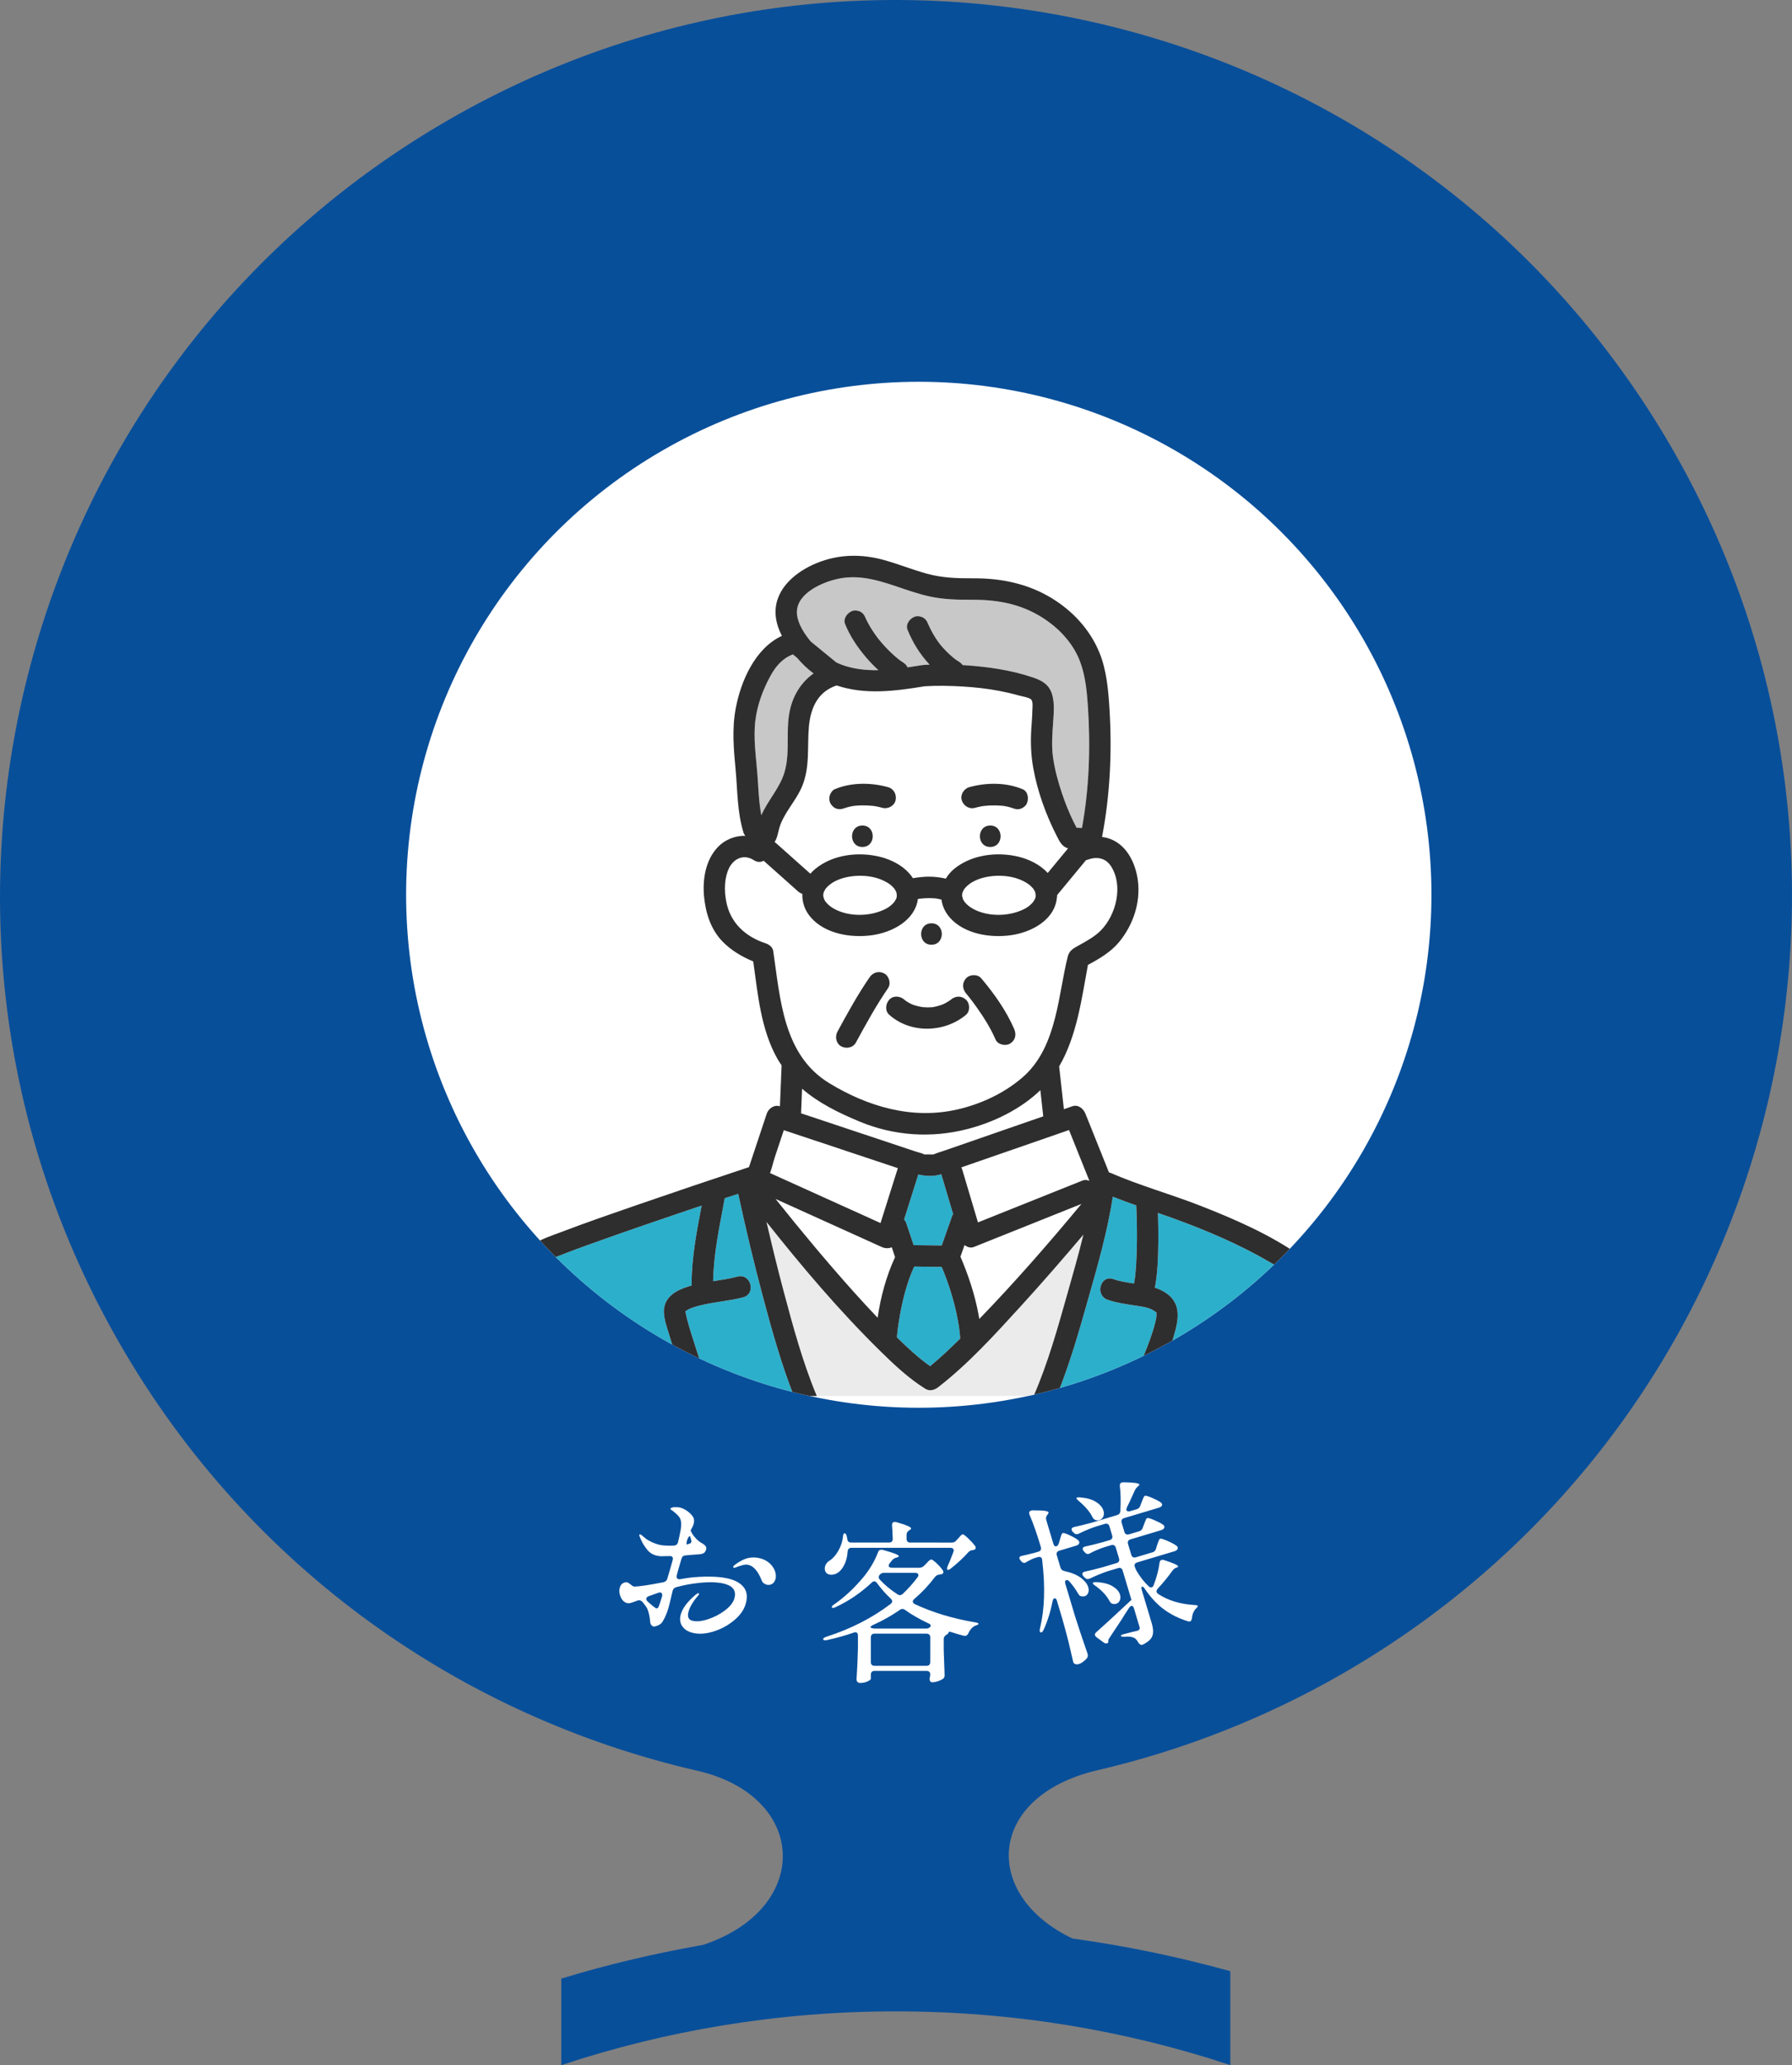
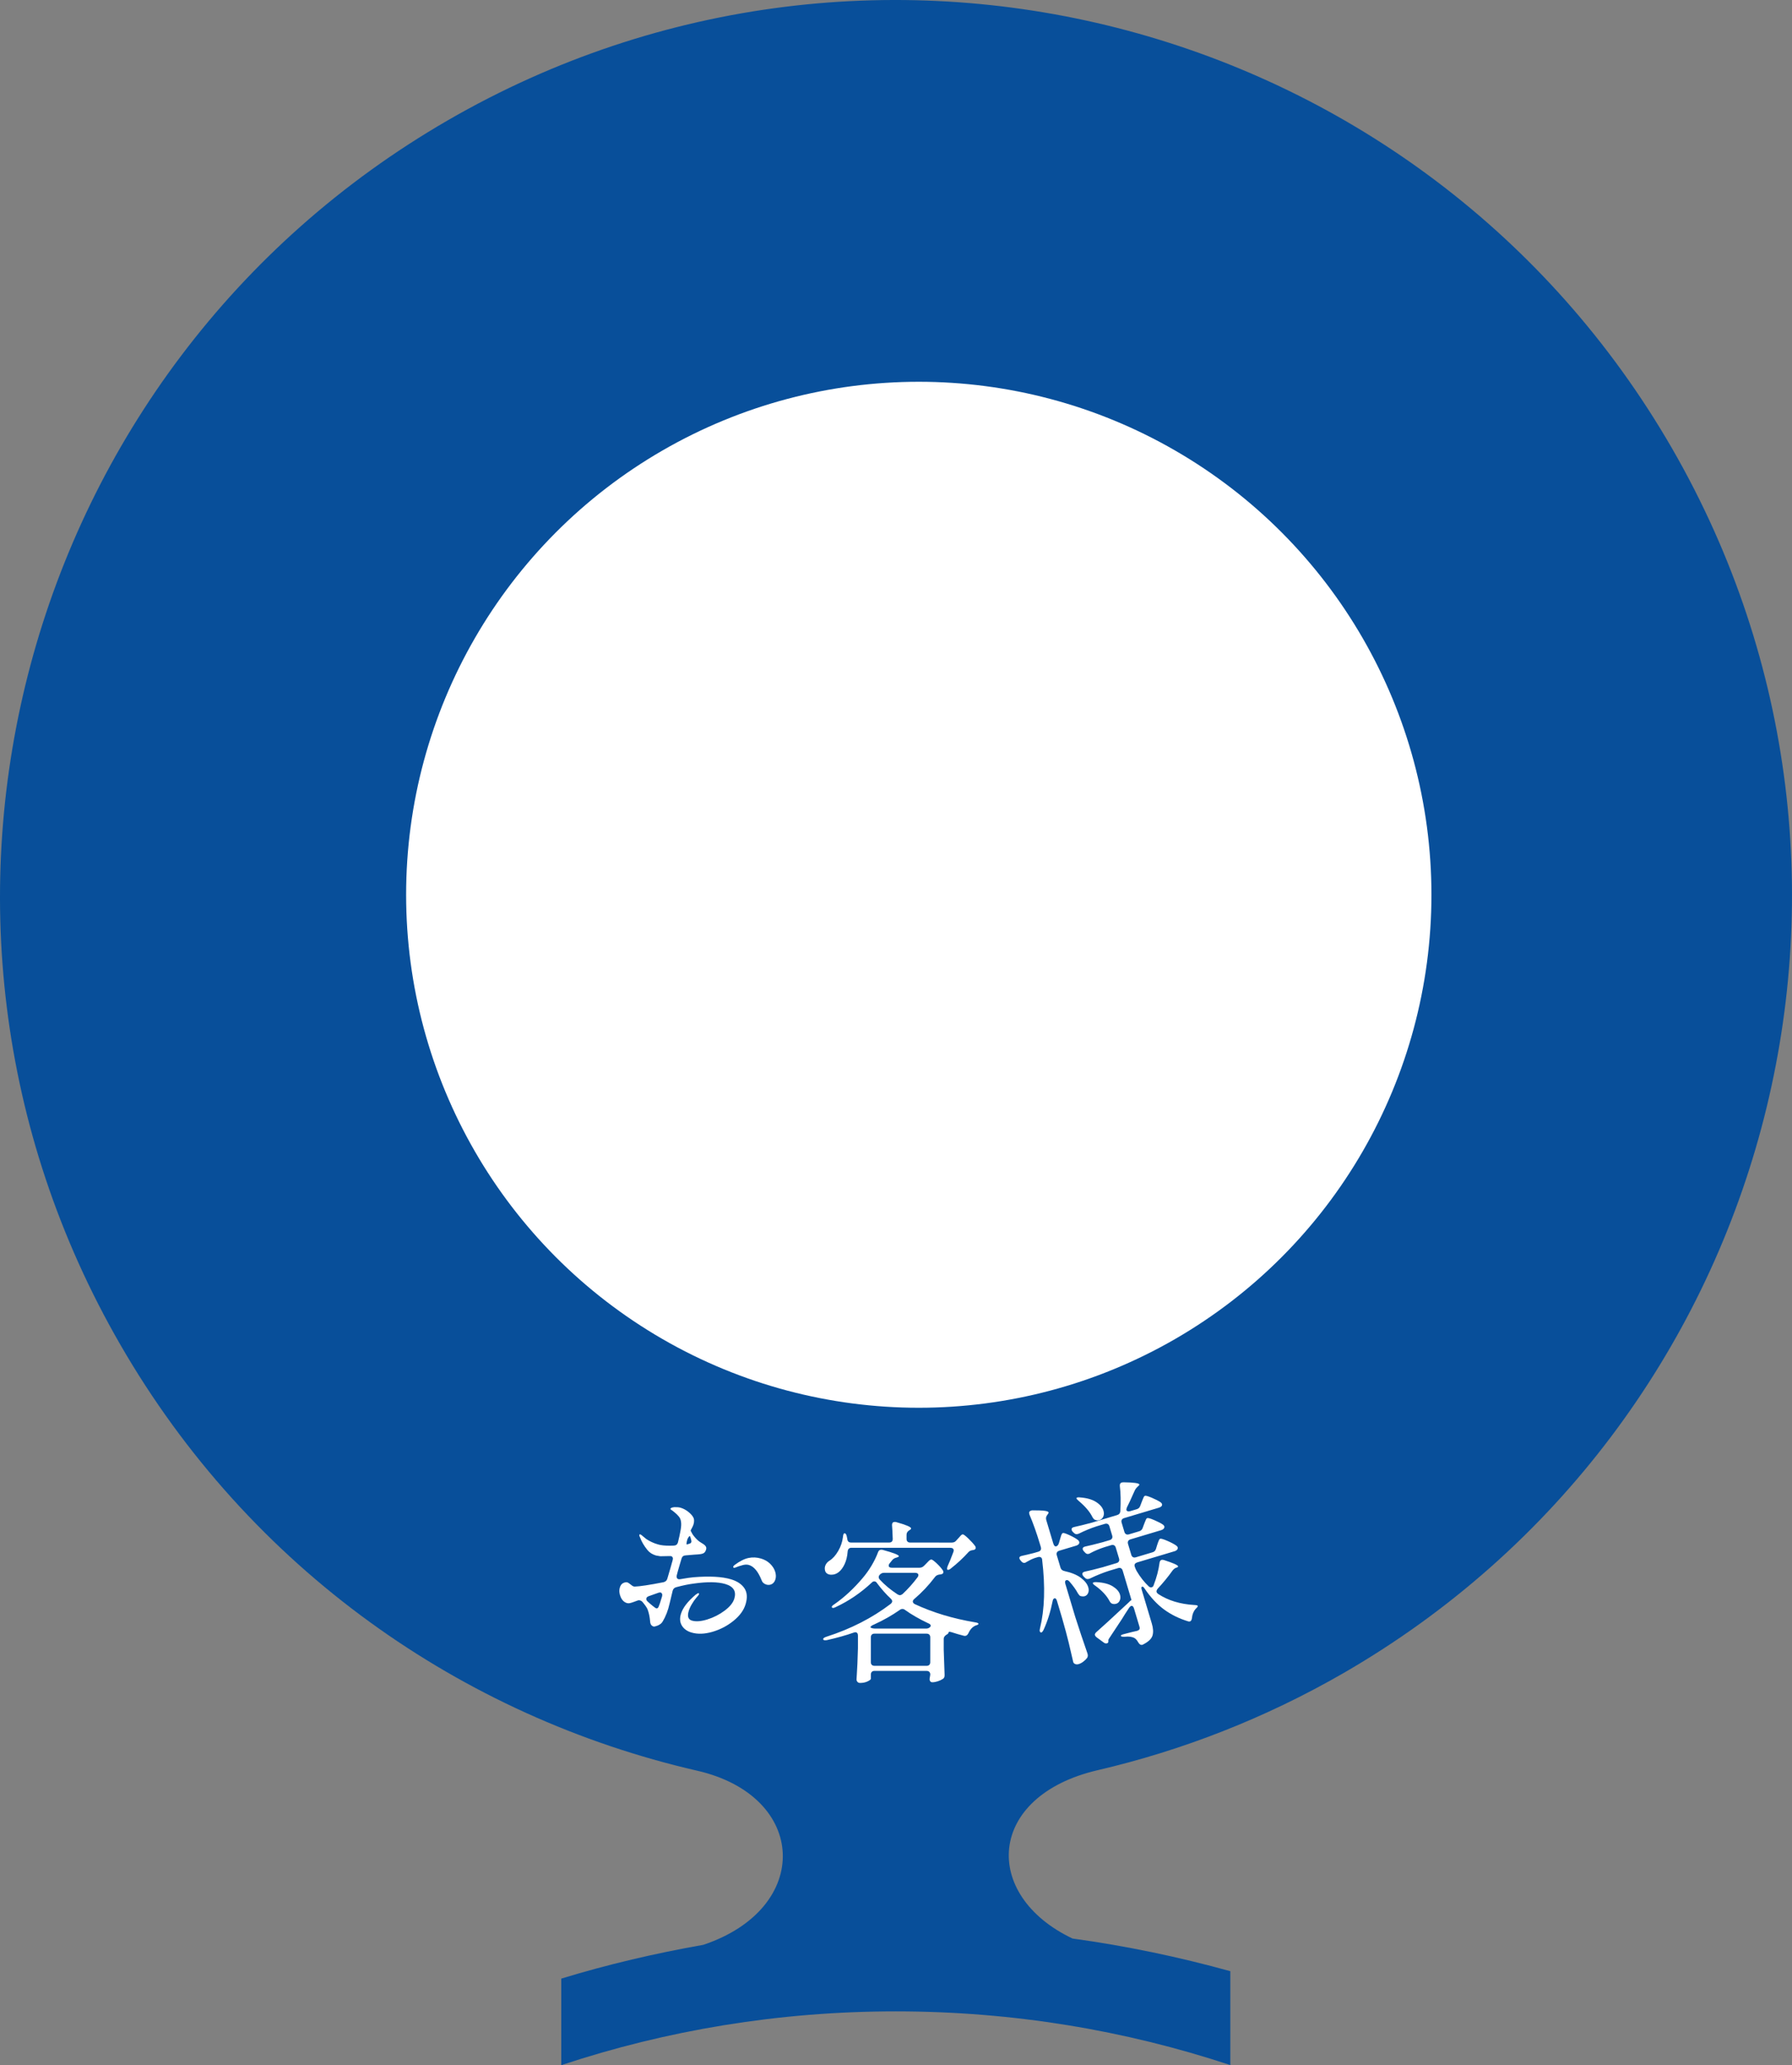
<svg xmlns="http://www.w3.org/2000/svg" xmlns:xlink="http://www.w3.org/1999/xlink" version="1.1" id="レイヤー_1" x="0px" y="0px" width="215.644px" height="248.356px" viewBox="0 0 215.644 248.356" style="enable-background:new 0 0 215.644 248.356;" xml:space="preserve">
  <rect x="0" y="0" width="215.644" height="248.356" fill="#808080" stroke="none" />
  <style type="text/css">
	.st0{fill-rule:evenodd;clip-rule:evenodd;fill:#084F9A;}
	.st1{fill-rule:evenodd;clip-rule:evenodd;fill:#FFFFFF;}
	.st2{clip-path:url(#SVGID_2_);}
	.st3{fill:#2CAFCB;}
	.st4{fill:#FFFFFF;}
	.st5{fill:#EBEBEB;}
	.st6{fill:#C8C8C8;}
	.st7{fill:#2E2E2E;}
</style>
  <path class="st0" d="M161.703,201.186c-9.46,5.46-19.49,9.34-29.59,11.69c-13.4,3.11-14.03,15.04-3.05,20.25  c6.48,0.89,12.83,2.22,18.99,3.93v11.29c-12.66-4.19-26.19-6.46-40.26-6.46c-14.06,0-27.6,2.27-40.25,6.47v-10.41  c5.59-1.71,11.3-3.04,17.08-4.06c13.14-4.38,12.64-17.9-0.76-20.95c-28.19-6.48-53.78-24.19-69.39-51.24  c-29.78-51.55-12.13-117.45,39.42-147.23c51.56-29.77,117.52-12.12,147.3,39.43C230.963,105.446,213.253,171.416,161.703,201.186z" />
  <circle class="st1" cx="110.563" cy="107.604" r="61.692" />
  <g>
    <g>
      <defs>
-         <circle id="SVGID_1_" cx="110.563" cy="107.604" r="61.692" />
-       </defs>
+         </defs>
      <clipPath id="SVGID_2_">
        <use xlink:href="#SVGID_1_" style="overflow:visible;" />
      </clipPath>
      <g class="st2">
        <polygon class="st3" points="82.47,157.669 82.474,157.675 82.472,157.667    " />
        <path class="st4" d="M121.999,138.201c-2.102,0.728-4.205,1.457-6.307,2.185c0.029,0.063,0.059,0.125,0.081,0.197     c0.638,2.141,1.276,4.282,1.915,6.422c0.191-0.076,0.382-0.153,0.573-0.229c4.007-1.603,8.014-3.206,12.022-4.809     c0.27-0.108,0.559-0.072,0.818,0.046c-0.818-2.038-1.636-4.077-2.454-6.115C126.43,136.665,124.214,137.433,121.999,138.201z" />
        <path class="st3" d="M82.427,157.731c0.001-0.001,0.002-0.004,0.003-0.005C82.429,157.728,82.428,157.73,82.427,157.731z" />
        <path class="st3" d="M82.468,157.667c0.001,0.001,0.001,0,0.002,0.001c0,0,0,0,0,0c0-0.001,0.001-0.001,0.001-0.002     c-0.008-0.025-0.015-0.05-0.022-0.087C82.455,157.61,82.463,157.638,82.468,157.667z" />
        <path class="st3" d="M113.276,141.21c-0.97,0.295-1.869,0.24-2.771,0.031c-0.569,1.804-1.138,3.608-1.707,5.412     c0.118,0.139,0.212,0.299,0.27,0.471c0.291,0.871,0.583,1.743,0.874,2.614c1.128,0.014,2.255,0.028,3.383,0.042     c0.412-1.168,0.824-2.335,1.236-3.503c0.036-0.102,0.083-0.195,0.135-0.283c-0.47-1.576-0.939-3.151-1.409-4.727     C113.281,141.248,113.281,141.23,113.276,141.21z" />
        <path class="st4" d="M125.451,133.433c-0.086-0.776-0.172-1.552-0.257-2.328c-2.411,2.32-5.662,3.88-8.811,4.684     c-4.327,1.105-8.808,0.806-12.928-0.904c-2.533-1.052-4.946-2.236-6.936-3.956c-0.04,0.986-0.08,1.973-0.121,2.959     c1.603,0.534,3.207,1.068,4.81,1.602c3.003,1,6.006,2,9.009,3c0.323,0.108,0.696,0.182,1.002,0.334     c0.011,0.006,0.025,0.008,0.037,0.012c0.022-0.001,0.029,0,0.059-0.002c0.219-0.016,0.446,0,0.666,0c0.11,0,0.22,0,0.331,0     c0.039-0.013,0.079-0.024,0.117-0.04c0.364-0.156,0.759-0.263,1.133-0.393c3.995-1.384,7.99-2.768,11.984-4.152     c-0.004-0.03-0.01-0.058-0.014-0.089C125.505,133.918,125.478,133.676,125.451,133.433z" />
        <path class="st3" d="M118.315,96.933c-0.026,0.003-0.052,0.008-0.078,0.009C118.257,96.941,118.287,96.937,118.315,96.933z" />
        <path class="st4" d="M117.195,149.961c-0.391,0.156-0.808,0.023-1.124-0.236c-0.165,0.467-0.329,0.934-0.494,1.401     c0.957,2.243,1.731,4.56,2.175,6.962c0.033,0.176,0.063,0.355,0.094,0.533c4.284-4.431,8.355-9.088,12.288-13.835     c-0.306,0.122-0.612,0.245-0.918,0.367C125.21,146.755,121.202,148.358,117.195,149.961z" />
        <path class="st3" d="M115.436,159.814c-0.007-0.041-0.052-0.363-0.065-0.445c-0.032-0.199-0.067-0.398-0.103-0.596     c-0.406-2.198-1.075-4.355-1.947-6.415c-1.102-0.014-2.204-0.027-3.306-0.041c-0.811,1.731-1.354,3.815-1.712,5.792     c-0.078,0.431-0.148,0.864-0.211,1.298c-0.011,0.074-0.021,0.148-0.031,0.222c-0.002,0.017-0.004,0.029-0.007,0.057     c-0.018,0.15-0.037,0.299-0.054,0.449c-0.026,0.23-0.047,0.46-0.066,0.691c0.068,0.067,0.133,0.138,0.201,0.204     c1.195,1.156,2.434,2.307,3.801,3.265c1.257-1.042,2.45-2.162,3.609-3.313c-0.009-0.14-0.013-0.281-0.025-0.421     C115.497,160.311,115.466,160.063,115.436,159.814z" />
-         <path class="st4" d="M127.157,100.522c-1.29-2.532-2.293-5.284-2.806-8.081c-0.295-1.608-0.351-3.179-0.248-4.808     c0.045-0.71,0.111-1.42,0.124-2.132c0.006-0.328,0.105-1.059-0.117-1.351c-0.202-0.267-1.149-0.409-1.499-0.509     c-0.775-0.221-1.563-0.403-2.355-0.554c-1.465-0.279-2.948-0.441-4.437-0.529c-1.512-0.089-3.043-0.124-4.557-0.027     c-3.529,0.578-7.167,1.059-10.587-0.1c-2.236,0.737-3.125,2.666-3.333,4.911c-0.23,2.492,0.16,4.888-0.842,7.269     c-0.733,1.742-2.225,3.185-2.735,5.008c-0.156,0.556-0.24,1.208-0.559,1.641c0.056,0.037,0.111,0.075,0.161,0.12     c0.184,0.164,0.368,0.328,0.553,0.492c1.199,1.068,2.398,2.135,3.597,3.203c0.179-0.211,0.38-0.411,0.607-0.596     c2.093-1.705,5.111-2.064,7.682-1.462c1.566,0.366,3.183,1.243,4.049,2.593c0.647-0.105,1.3-0.183,1.955-0.183     c0.673,0.001,1.347,0.087,2.006,0.236c0.258-0.432,0.591-0.836,1.019-1.184c2.093-1.705,5.111-2.064,7.682-1.462     c1.307,0.306,2.648,0.969,3.56,1.963c0.814-0.984,1.629-1.969,2.443-2.953C127.797,101.814,127.507,101.209,127.157,100.522z      M103.779,101.855c-1.661,0-1.658-2.577,0-2.577C105.44,99.278,105.437,101.855,103.779,101.855z M107.771,96.249     c-0.154,0.677-0.936,1.081-1.585,0.9c-0.23-0.064-0.462-0.119-0.697-0.164c-0.111-0.021-0.223-0.037-0.334-0.057     c-0.033-0.004-0.067-0.008-0.1-0.012c-0.466-0.05-0.936-0.07-1.404-0.059c-0.241,0.005-0.481,0.019-0.72,0.041     c-0.052,0.005-0.104,0.011-0.155,0.016c-0.072,0.011-0.145,0.022-0.217,0.035c-0.193,0.035-0.385,0.077-0.575,0.13     c-0.087,0.024-0.174,0.051-0.26,0.08c-0.041,0.014-0.081,0.03-0.123,0.044c-0.165,0.055,0.111-0.049,0.134-0.06     c-0.337,0.144-0.632,0.212-0.993,0.13c-0.329-0.075-0.593-0.317-0.77-0.592c-0.177-0.274-0.215-0.684-0.13-0.993     c0.075-0.274,0.317-0.653,0.592-0.77c1.975-0.843,4.386-0.827,6.437-0.254C107.566,94.858,107.927,95.566,107.771,96.249z      M119.163,101.855c-1.661,0-1.658-2.577,0-2.577C120.825,99.278,120.822,101.855,119.163,101.855z M123.538,96.682     c-0.147,0.279-0.471,0.51-0.77,0.592c-0.364,0.1-0.661,0.012-0.993-0.13c0.407,0.174,0.083,0.039-0.02,0.005     c-0.087-0.029-0.175-0.055-0.263-0.079c-0.191-0.052-0.384-0.093-0.579-0.128c-0.025-0.004-0.095-0.015-0.155-0.025     c-0.023-0.003-0.044-0.006-0.056-0.007c-0.055-0.006-0.11-0.011-0.164-0.016c-0.226-0.02-0.452-0.032-0.679-0.038     c-0.483-0.011-0.968,0.01-1.448,0.064c-0.023,0.003-0.046,0.005-0.069,0.008c-0.01,0.002-0.009,0.001-0.023,0.004     c-0.114,0.019-0.228,0.038-0.341,0.06c-0.22,0.043-0.439,0.096-0.655,0.156c-0.696,0.194-1.371-0.237-1.585-0.9     c-0.215-0.664,0.251-1.404,0.9-1.585c2.051-0.573,4.461-0.588,6.437,0.254C123.738,95.201,123.83,96.129,123.538,96.682z" />
        <path class="st4" d="M107.857,107.305c-0.009-0.034-0.015-0.057-0.018-0.074c-0.008-0.012-0.019-0.031-0.036-0.062     c-0.039-0.073-0.08-0.143-0.124-0.213c-0.024-0.039-0.039-0.066-0.049-0.084c-0.014-0.015-0.031-0.033-0.056-0.062     c-0.058-0.066-0.119-0.13-0.182-0.192c-0.167-0.165-0.281-0.254-0.388-0.326c-0.771-0.515-1.639-0.806-2.587-0.919     c-1.671-0.199-3.722,0.149-4.829,1.245c-0.084,0.083-0.169,0.173-0.243,0.267c-0.011,0.018-0.021,0.035-0.044,0.071     c-0.038,0.061-0.15,0.301-0.156,0.291c-0.023,0.085-0.057,0.226-0.071,0.255c-0.009,0.108-0.009,0.217,0,0.325     c0.019-0.015,0.105,0.29,0.08,0.278c0.063,0.129,0.134,0.256,0.217,0.373c-0.092-0.132,0.154,0.17,0.218,0.234     c0.035,0.035,0.358,0.31,0.269,0.243c1.397,1.048,3.471,1.272,5.181,0.891c0.784-0.175,1.652-0.519,2.154-0.95     c0.151-0.13,0.295-0.272,0.423-0.426c0.007-0.008,0.004-0.005,0.01-0.011c0.005-0.008,0.003-0.008,0.019-0.033     c0.045-0.069,0.087-0.14,0.129-0.212c0.125-0.215,0.139-0.292,0.145-0.55c-0.002-0.062-0.024-0.199-0.022-0.208     C107.883,107.406,107.871,107.355,107.857,107.305z" />
        <path class="st3" d="M111.194,138.838C111.129,138.833,111.119,138.838,111.194,138.838L111.194,138.838z" />
        <path class="st5" d="M112.911,166.811c-0.451,0.35-1.027,0.533-1.562,0.201c-2.005-1.245-3.765-2.906-5.441-4.553     c-4.901-4.818-9.394-10.111-13.675-15.514c0.644,2.771,1.317,5.536,2.049,8.285c1.133,4.25,2.301,8.575,4.002,12.646h26.097     c1.729-3.95,2.905-8.208,4.071-12.324c0.643-2.269,1.336-4.681,1.921-7.078c-2.471,2.916-4.977,5.804-7.556,8.626     C119.717,160.492,116.553,163.984,112.911,166.811z" />
        <path class="st3" d="M88.833,143.568c-0.54,0.179-1.08,0.356-1.623,0.526c-0.608,3.352-1.341,6.588-1.395,9.983     c0.984-0.153,1.969-0.296,2.929-0.553c1.607-0.43,2.286,2.057,0.685,2.485c-1.663,0.446-3.403,0.546-5.076,0.955     c-0.691,0.169-1.255,0.322-1.768,0.658c0.008-0.005-0.053,0.024-0.107,0.064c0.043,0.079,0.025,0.082-0.002,0.002     c-0.001,0.001-0.003,0.002-0.004,0.003c0.206,1.109,0.552,2.194,0.894,3.266c0.737,2.31,1.481,4.731,2.555,6.92h9.605     c-1.484-3.788-2.595-7.729-3.647-11.65C90.756,152.034,89.75,147.809,88.833,143.568z" />
        <path class="st3" d="M157.255,156.996c-0.377-1.004-0.807-2.004-1.389-2.908c-0.197-0.306-0.46-0.642-0.657-0.808     c-0.541-0.457-1.642-1.048-2.396-1.487c-3.683-2.144-7.606-3.812-11.605-5.266c-0.619-0.225-1.241-0.441-1.864-0.657     c0.038,1.19,0.058,2.381,0.043,3.571c-0.023,1.807-0.081,3.643-0.414,5.424c0.51,0.167,0.997,0.389,1.44,0.708     c1.549,1.116,1.463,2.752,1.024,4.424c-0.714,2.722-1.919,5.317-3.15,7.88h21.861c-0.209-1.053-0.43-2.103-0.671-3.147     C158.877,162.117,158.198,159.506,157.255,156.996z" />
-         <path class="st3" d="M139.164,157.862c0.067,0.029,0.137,0.053-0.063-0.058c0.064,0.036-0.31-0.22-0.268-0.193     c-0.71-0.454-1.743-0.526-2.554-0.654c-1.01-0.16-2.021-0.305-2.99-0.645c-1.558-0.546-0.883-3.035,0.685-2.485     c0.783,0.274,1.638,0.402,2.497,0.528c0.004-0.027-0.003-0.053,0.002-0.08c0.034-0.178,0.063-0.357,0.092-0.535     c0.003-0.018,0.004-0.025,0.006-0.039c0.001-0.009,0.001-0.014,0.003-0.03c0.012-0.103,0.025-0.207,0.036-0.31     c0.046-0.428,0.08-0.856,0.107-1.285c0.058-0.928,0.084-1.858,0.094-2.788c0.015-1.441-0.016-2.882-0.079-4.322     c-0.949-0.332-1.889-0.684-2.824-1.052c-0.636,4.166-1.829,8.296-2.97,12.325c-1.101,3.884-2.235,7.867-3.778,11.639h8.27     c1.208-2.547,2.442-5.096,3.292-7.779c0.12-0.38,0.232-0.763,0.321-1.152c0.031-0.137,0.059-0.274,0.085-0.411     c0.038-0.207,0.021,0.049,0.032-0.27c0.004-0.107,0.003-0.213,0.006-0.319c-0.001-0.012-0.001-0.016-0.002-0.025     c-0.005-0.021-0.009-0.042-0.014-0.063c-0.045-0.021-0.079-0.04-0.003-0.012c0.001,0.004,0.002,0.008,0.003,0.012     c0.004,0.002,0.007,0.003,0.011,0.005C139.16,157.844,139.161,157.847,139.164,157.862z" />
-         <path class="st3" d="M84.092,145.091c-4.079,1.377-8.155,2.766-12.209,4.214c-1.54,0.55-3.08,1.104-4.601,1.705     c-0.719,0.284-0.747,0.236-1.448,0.645c-0.827,0.483-1.441,1.256-1.939,2.06c-1.368,2.202-2.087,4.777-2.73,7.266     c-0.59,2.283-1.071,4.592-1.584,6.894h23.554c-0.318-0.776-0.61-1.562-0.9-2.336c-0.621-1.659-1.198-3.337-1.704-5.035     c-0.314-1.055-0.842-2.379-0.548-3.489c0.376-1.419,1.919-2.064,3.264-2.429c-0.008-0.063-0.019-0.123-0.018-0.192     c0.009-3.188,0.617-6.298,1.206-9.414C84.321,145.018,84.205,145.053,84.092,145.091z" />
        <path class="st6" d="M95.913,79.105c-0.165-0.135-0.331-0.271-0.496-0.406c-1.246,0.471-2.052,1.392-2.719,2.616     c-0.905,1.662-1.573,3.463-1.801,5.349c-0.263,2.177,0.085,4.285,0.247,6.45c0.125,1.668,0.163,3.309,0.472,4.932     c0.794-1.824,2.247-3.297,2.805-5.234c0.72-2.499,0.037-5.188,0.711-7.734c0.46-1.738,1.417-3.127,2.769-4.091     C97.169,80.448,96.512,79.817,95.913,79.105z" />
        <path class="st4" d="M106.103,149.962c-0.63-0.285-1.261-0.57-1.891-0.855c-3.626-1.639-7.251-3.279-10.877-4.918     c0.031,0.039,0.061,0.078,0.092,0.117c2.995,3.749,6.067,7.44,9.27,11.013c0.955,1.065,1.926,2.116,2.912,3.151     c0.368-2.513,1.043-5.014,2.099-7.29c-0.133-0.397-0.265-0.794-0.398-1.19C106.953,150.154,106.518,150.15,106.103,149.962z" />
        <path class="st6" d="M129.992,79.611c-0.902-2.438-2.851-4.381-5.075-5.653c-2.511-1.435-5.168-1.849-8.029-1.835     c-1.728,0.009-3.426-0.035-5.119-0.416c-1.363-0.307-2.68-0.779-4.003-1.223c-2.525-0.847-4.841-1.474-7.47-0.744     c-1.834,0.509-4.661,1.878-4.378,4.196c0.139,1.141,0.871,2.265,1.649,3.207c1.024,0.837,2.048,1.674,3.071,2.511     c0.207,0.097,0.414,0.194,0.629,0.274c1.436,0.534,2.933,0.69,4.44,0.661c-0.55-0.499-1.064-1.038-1.539-1.601     c-1.014-1.201-1.876-2.486-2.47-3.944c-0.272-0.669,0.3-1.391,0.9-1.585c0.31-0.1,0.717-0.032,0.993,0.13     c0.299,0.175,0.446,0.424,0.573,0.728c0.005,0.01,0.01,0.02,0.02,0.041c0.036,0.078,0.072,0.156,0.109,0.233     c0.064,0.133,0.132,0.264,0.202,0.393c0.154,0.286,0.322,0.564,0.499,0.836c0.184,0.284,0.379,0.562,0.582,0.833     c0.015,0.021,0.101,0.129,0.113,0.146c0.025,0.031,0.048,0.059,0.049,0.06c0.103,0.129,0.209,0.256,0.316,0.381     c0.442,0.517,0.913,1.009,1.415,1.468c0.231,0.211,0.471,0.411,0.713,0.608c0.055,0.04,0.109,0.08,0.164,0.12     c0.121,0.087,0.245,0.17,0.37,0.251c0.23,0.149,0.4,0.347,0.505,0.57c0.543-0.081,1.084-0.167,1.617-0.255     c0.039-0.006,0.074-0.004,0.112-0.007c0.074-0.017,0.149-0.033,0.231-0.039c0.229-0.015,0.459-0.021,0.688-0.031     c-1.134-1.207-2.024-2.629-2.656-4.192c-0.271-0.669,0.299-1.391,0.9-1.585c0.31-0.1,0.717-0.032,0.993,0.13     c0.313,0.183,0.461,0.447,0.592,0.77c0.007,0.016,0.009,0.021,0.013,0.032c0.026,0.057,0.051,0.115,0.077,0.172     c0.059,0.13,0.121,0.258,0.185,0.386c0.128,0.254,0.265,0.504,0.411,0.748c0.138,0.231,0.284,0.457,0.438,0.679     c0.08,0.115,0.164,0.228,0.247,0.341c0.003,0.004,0.004,0.004,0.007,0.009c0.036,0.044,0.071,0.088,0.106,0.131     c0.356,0.433,0.744,0.839,1.16,1.214c0.104,0.093,0.209,0.184,0.316,0.273c0.053,0.045,0.107,0.088,0.161,0.132     c0.085,0.068,0.086,0.076,0.068,0.067c0.089,0.063,0.209,0.136,0.237,0.155c0.113,0.079,0.228,0.156,0.345,0.231     c0.156,0.101,0.284,0.225,0.383,0.364c0.087,0.006,0.174,0.009,0.26,0.014c2.757,0.182,5.552,0.58,8.178,1.465     c1.112,0.375,1.962,0.849,2.319,2.041c0.318,1.062,0.2,2.243,0.127,3.33c-0.093,1.389-0.209,2.792-0.022,4.179     c0.201,1.493,0.606,2.971,1.085,4.396c0.386,1.149,0.837,2.275,1.365,3.366c0.125,0.259,0.26,0.513,0.394,0.767     c0.216,0.008,0.431,0.015,0.647,0.025c0.869-4.736,1.034-9.721,0.721-14.5C130.803,83.245,130.631,81.339,129.992,79.611z" />
        <path class="st3" d="M129.845,100.009C129.879,100.045,129.888,100.048,129.845,100.009L129.845,100.009z" />
        <path class="st4" d="M124.591,107.397c-0.008-0.031-0.015-0.062-0.024-0.093c-0.009-0.034-0.015-0.057-0.018-0.073     c-0.008-0.013-0.019-0.032-0.036-0.063c-0.039-0.073-0.08-0.143-0.124-0.213c-0.024-0.039-0.039-0.066-0.049-0.084     c-0.014-0.015-0.031-0.033-0.056-0.062c-0.058-0.066-0.119-0.13-0.182-0.192c-0.167-0.165-0.281-0.254-0.388-0.326     c-0.771-0.515-1.639-0.806-2.587-0.919c-1.671-0.199-3.722,0.149-4.829,1.245c-0.084,0.083-0.169,0.173-0.243,0.267     c-0.011,0.019-0.021,0.035-0.044,0.071c-0.038,0.061-0.15,0.3-0.156,0.291c-0.023,0.085-0.057,0.226-0.071,0.255     c-0.009,0.108-0.009,0.217,0,0.325c0.019-0.015,0.105,0.29,0.08,0.278c0.063,0.129,0.134,0.256,0.217,0.373     c-0.092-0.132,0.153,0.17,0.217,0.234c0.035,0.035,0.358,0.31,0.269,0.243c1.397,1.048,3.471,1.272,5.181,0.891     c0.784-0.175,1.652-0.519,2.153-0.95c0.151-0.13,0.295-0.272,0.423-0.426c0.007-0.009,0.004-0.005,0.01-0.011     c0.004-0.008,0.003-0.008,0.019-0.033c0.045-0.069,0.087-0.14,0.129-0.212c0.125-0.215,0.139-0.292,0.145-0.55     c-0.001-0.029-0.006-0.074-0.012-0.118C124.604,107.496,124.597,107.447,124.591,107.397z" />
        <path class="st4" d="M93.239,139.162c-0.181,0.544-0.333,1.259-0.575,1.909c0.516,0.233,1.033,0.467,1.549,0.7     c3.916,1.771,7.832,3.541,11.747,5.312c0.694-2.201,1.389-4.403,2.083-6.604c-4.574-1.523-9.148-3.046-13.722-4.569     C93.96,136.995,93.6,138.079,93.239,139.162z" />
        <path class="st4" d="M131.646,103.196c-0.311,0.034-0.616,0.138-0.914,0.234c-0.026,0.008-0.04,0.012-0.057,0.017     c-0.006,0.008-0.011,0.016-0.017,0.023c-0.161,0.195-0.322,0.389-0.483,0.584c-0.99,1.197-1.98,2.394-2.971,3.591     c0,0.007,0.002,0.012,0.001,0.019c0.003,0.113-0.008,0.216-0.028,0.313c-0.273,2.686-3.09,4.148-5.527,4.489     c-2.491,0.348-5.606-0.132-7.356-2.125c-0.577-0.657-0.902-1.404-1.006-2.161c-0.19-0.046-0.381-0.089-0.575-0.121     c-0.019-0.003-0.026-0.005-0.04-0.007c-0.097-0.01-0.194-0.021-0.291-0.028c-0.19-0.014-0.38-0.021-0.57-0.021     c-0.38,0-0.757,0.031-1.135,0.072c-0.074,0.011-0.148,0.022-0.222,0.034c-0.349,2.603-3.119,4.022-5.516,4.357     c-2.491,0.348-5.606-0.132-7.356-2.125c-0.751-0.855-1.075-1.861-1.031-2.845c-0.185-0.063-0.36-0.158-0.506-0.288     c-0.184-0.164-0.368-0.328-0.553-0.492c-1.199-1.068-2.399-2.136-3.598-3.203c-0.335,0.186-0.755,0.207-1.186-0.071     c-1.193-0.769-2.431-0.208-3,0.997c-0.561,1.186-0.561,2.667-0.328,3.933c0.475,2.583,2.294,4.268,4.761,5.074     c0.392,0.128,0.834,0.457,0.9,0.9c0.859,5.773,1.179,12.53,6.743,15.914c4.666,2.839,10.011,4.407,15.438,3.158     c2.818-0.649,5.536-1.911,7.748-3.79c2.227-1.892,3.293-4.5,4.001-7.272c0.615-2.409,0.915-4.89,1.509-7.3     c0.188-0.761,0.687-1.004,1.315-1.354c0.921-0.514,1.918-1.047,2.665-1.802c1.855-1.875,2.732-5.395,1.233-7.726     C133.223,103.441,132.51,103.103,131.646,103.196z M112.09,111.036c1.661,0,1.658,2.577,0,2.577     C110.428,113.614,110.431,111.036,112.09,111.036z M101.235,125.839c-0.629-0.332-0.784-1.171-0.462-1.763     c1.205-2.222,2.437-4.461,3.869-6.545c0.409-0.595,1.108-0.809,1.763-0.462c0.585,0.309,0.845,1.206,0.462,1.763     c-1.433,2.085-2.665,4.323-3.869,6.545C102.655,126.01,101.836,126.157,101.235,125.839z M116.241,122.043     c-2.599,2.171-6.654,2.281-9.232,0c-0.539-0.477-0.449-1.334,0-1.822c0.49-0.534,1.318-0.446,1.822,0     c0.045,0.041,0.091,0.079,0.137,0.118c0.016,0.011,0.021,0.014,0.057,0.04c0.133,0.083,0.261,0.17,0.398,0.245     c0.03,0.016,0.262,0.128,0.294,0.148c0.107,0.043,0.216,0.083,0.325,0.118c0.289,0.093,0.583,0.157,0.882,0.213     c0.014,0.002,0.02,0.003,0.031,0.005c0.077,0.008,0.155,0.015,0.232,0.021c0.142,0.01,0.285,0.016,0.427,0.018     c0.146,0.001,0.292-0.002,0.438-0.012c0.069-0.005,0.137-0.011,0.206-0.018c0.019-0.003,0.041-0.007,0.072-0.012     c0.323-0.068,0.641-0.141,0.953-0.252c0.03-0.011,0.161-0.066,0.206-0.083c0.12-0.056,0.24-0.114,0.356-0.178     c0.134-0.074,0.265-0.154,0.392-0.239c0.046-0.031,0.091-0.064,0.136-0.096c0.014-0.012,0.014-0.012,0.043-0.036     c0.554-0.463,1.27-0.507,1.822,0C116.723,120.663,116.761,121.61,116.241,122.043z M121.572,125.489     c-0.537,0.346-1.493,0.158-1.763-0.462c-0.606-1.395-1.427-2.692-2.307-3.929c-0.179-0.252-0.362-0.501-0.548-0.748     c-0.039-0.052-0.079-0.105-0.119-0.157c-0.005-0.006-0.016-0.021-0.026-0.033c-0.043-0.055-0.128-0.164-0.152-0.194     c-0.132-0.167-0.264-0.333-0.401-0.495c-0.466-0.551-0.505-1.272,0-1.822c0.444-0.483,1.386-0.517,1.822,0     c1.545,1.829,2.998,3.877,3.955,6.077C122.323,124.39,122.215,125.074,121.572,125.489z" />
        <path class="st7" d="M118.079,117.648c-0.437-0.517-1.379-0.483-1.822,0c-0.505,0.55-0.466,1.271,0,1.822     c0.137,0.162,0.27,0.328,0.401,0.495c0.024,0.03,0.109,0.139,0.152,0.194c0.01,0.012,0.021,0.027,0.026,0.033     c0.04,0.052,0.079,0.104,0.119,0.157c0.186,0.247,0.368,0.496,0.548,0.748c0.88,1.236,1.7,2.534,2.307,3.929     c0.27,0.621,1.226,0.808,1.763,0.462c0.644-0.415,0.751-1.099,0.462-1.763C121.077,121.525,119.624,119.478,118.079,117.648z" />
        <path class="st7" d="M106.405,117.068c-0.655-0.346-1.355-0.132-1.763,0.462c-1.433,2.085-2.665,4.323-3.869,6.545     c-0.321,0.592-0.166,1.431,0.462,1.763c0.601,0.318,1.42,0.171,1.763-0.462c1.205-2.222,2.437-4.461,3.869-6.545     C107.25,118.274,106.99,117.377,106.405,117.068z" />
-         <path class="st7" d="M103.779,99.278c-1.658,0-1.661,2.577,0,2.577C105.437,101.855,105.44,99.278,103.779,99.278z" />
        <path class="st7" d="M112.09,111.036c-1.658,0-1.661,2.577,0,2.577C113.748,113.614,113.751,111.036,112.09,111.036z" />
        <path class="st7" d="M114.419,120.221c-0.029,0.024-0.029,0.025-0.043,0.036c-0.045,0.033-0.09,0.065-0.136,0.096     c-0.127,0.086-0.258,0.165-0.392,0.239c-0.116,0.064-0.236,0.122-0.356,0.178c-0.045,0.017-0.176,0.072-0.206,0.083     c-0.312,0.111-0.63,0.184-0.953,0.252c-0.031,0.005-0.053,0.008-0.072,0.012c-0.068,0.007-0.137,0.014-0.206,0.018     c-0.146,0.01-0.292,0.013-0.438,0.012c-0.143-0.001-0.285-0.007-0.427-0.018c-0.077-0.006-0.155-0.013-0.232-0.021     c-0.011-0.002-0.018-0.003-0.031-0.005c-0.298-0.056-0.592-0.12-0.882-0.213c-0.11-0.035-0.218-0.075-0.325-0.118     c-0.032-0.02-0.264-0.132-0.294-0.148c-0.137-0.075-0.266-0.162-0.398-0.245c-0.036-0.026-0.041-0.029-0.057-0.04     c-0.046-0.039-0.093-0.077-0.137-0.118c-0.505-0.446-1.332-0.534-1.822,0c-0.449,0.489-0.539,1.345,0,1.822     c2.578,2.281,6.633,2.171,9.232,0c0.519-0.434,0.482-1.38,0-1.822C115.689,119.714,114.973,119.758,114.419,120.221z" />
        <path class="st7" d="M119.163,99.278c-1.658,0-1.661,2.577,0,2.577C120.822,101.855,120.825,99.278,119.163,99.278z" />
        <path class="st7" d="M123.076,94.919c-1.976-0.843-4.386-0.827-6.437-0.254c-0.649,0.181-1.115,0.921-0.9,1.585     c0.214,0.663,0.89,1.094,1.585,0.9c0.216-0.06,0.434-0.113,0.655-0.156c0.113-0.022,0.227-0.04,0.341-0.06     c0.014-0.002,0.013-0.002,0.023-0.004c0.023-0.003,0.046-0.006,0.069-0.008c0.48-0.054,0.965-0.074,1.448-0.064     c0.227,0.005,0.453,0.017,0.679,0.038c0.055,0.005,0.11,0.01,0.164,0.016c0.012,0.001,0.033,0.004,0.056,0.007     c0.06,0.009,0.13,0.02,0.155,0.025c0.195,0.034,0.388,0.076,0.579,0.128c0.088,0.024,0.176,0.05,0.263,0.079     c0.103,0.034,0.427,0.168,0.02-0.005c0.332,0.142,0.629,0.23,0.993,0.13c0.299-0.082,0.623-0.313,0.77-0.592     C123.83,96.129,123.738,95.201,123.076,94.919z M118.237,96.942c0.026-0.002,0.052-0.006,0.078-0.009     C118.289,96.936,118.263,96.941,118.237,96.942z" />
        <path class="st7" d="M106.871,94.664c-2.051-0.573-4.461-0.588-6.437,0.254c-0.275,0.117-0.517,0.496-0.592,0.77     c-0.085,0.308-0.047,0.719,0.13,0.993c0.177,0.275,0.442,0.517,0.77,0.592c0.361,0.082,0.656,0.014,0.993-0.13     c-0.023,0.01-0.3,0.115-0.134,0.06c0.041-0.014,0.082-0.03,0.123-0.044c0.086-0.029,0.173-0.056,0.26-0.08     c0.189-0.053,0.381-0.095,0.575-0.13c0.072-0.013,0.144-0.023,0.217-0.035c0.052-0.005,0.103-0.011,0.155-0.016     c0.24-0.023,0.48-0.036,0.72-0.041c0.469-0.011,0.938,0.009,1.404,0.059c0.033,0.004,0.067,0.008,0.1,0.012     c0.111,0.02,0.223,0.036,0.334,0.057c0.235,0.045,0.467,0.1,0.697,0.164c0.649,0.181,1.431-0.223,1.585-0.9     C107.927,95.566,107.566,94.858,106.871,94.664z" />
        <path class="st7" d="M156.455,151.016c-3.667-2.576-7.931-4.424-12.088-6.045c-3.543-1.381-7.246-2.404-10.732-3.922     c-0.063-0.027-0.125-0.043-0.187-0.061c-0.943-2.349-1.885-4.698-2.828-7.047c-0.246-0.613-0.867-1.149-1.585-0.9     c-0.337,0.117-0.674,0.233-1.011,0.35c-0.158-1.428-0.316-2.856-0.474-4.284c-0.027-0.243-0.054-0.485-0.08-0.727     c-0.005-0.044-0.013-0.086-0.02-0.128c2.129-3.642,2.712-8.106,3.467-12.216c1.362-0.722,2.776-1.562,3.749-2.744     c1.679-2.037,2.597-4.716,2.266-7.36c-0.278-2.22-1.456-4.609-3.801-5.186c-0.17-0.042-0.342-0.072-0.516-0.094     c0.976-5.036,1.214-10.342,0.894-15.443c-0.141-2.255-0.348-4.639-1.217-6.748c-1.143-2.776-3.241-5.027-5.802-6.567     c-2.885-1.734-6.064-2.365-9.397-2.348c-1.906,0.01-3.71-0.046-5.558-0.556c-1.716-0.473-3.372-1.137-5.085-1.621     c-2.746-0.777-5.514-0.74-8.178,0.349c-2.441,0.999-4.951,3.002-4.948,5.886c0.001,1.014,0.312,1.97,0.769,2.862     c-3.214,1.49-4.943,5.416-5.562,8.747c-0.46,2.478-0.243,4.839-0.012,7.322c0.238,2.555,0.189,5.102,0.948,7.582     c0.046,0.149,0.127,0.278,0.223,0.397c-1.249-0.027-2.491,0.463-3.382,1.435c-1.395,1.521-1.769,3.785-1.592,5.778     c0.177,2.001,0.787,3.999,2.206,5.475c1.012,1.052,2.344,1.858,3.719,2.416c0.567,4.003,0.909,8.184,2.938,11.765     c0.148,0.261,0.319,0.492,0.479,0.735c0,0.004-0.002,0.007-0.003,0.012c-0.067,1.638-0.134,3.276-0.201,4.915     c-0.002-0.001-0.004-0.001-0.006-0.002c-0.686-0.228-1.375,0.267-1.585,0.9c-0.712,2.139-1.423,4.278-2.135,6.416     c-4.525,1.499-9.041,3.021-13.547,4.577c-3.039,1.049-6.08,2.1-9.085,3.244c-1.017,0.387-2.119,0.736-3.051,1.304     c-1.562,0.953-2.653,2.539-3.449,4.152c-2.186,4.432-2.988,9.443-4.059,14.242h2.643c0.513-2.302,0.994-4.61,1.584-6.894     c0.643-2.489,1.362-5.064,2.73-7.266c0.499-0.803,1.112-1.577,1.939-2.06c0.701-0.409,0.73-0.362,1.448-0.645     c1.521-0.601,3.061-1.155,4.601-1.705c4.054-1.449,8.13-2.837,12.209-4.214c0.113-0.038,0.228-0.073,0.342-0.111     c-0.589,3.116-1.197,6.227-1.206,9.414c0,0.068,0.01,0.129,0.018,0.192c-1.345,0.366-2.888,1.01-3.264,2.429     c-0.295,1.111,0.234,2.434,0.548,3.489c0.505,1.698,1.083,3.376,1.704,5.035c0.289,0.774,0.582,1.56,0.9,2.336h2.789     c-1.075-2.189-1.818-4.609-2.555-6.92c-0.342-1.072-0.688-2.157-0.894-3.266c0.001-0.001,0.002-0.002,0.004-0.003     c0.027,0.08,0.045,0.077,0.002-0.002c0.053-0.039,0.115-0.069,0.107-0.064c0.513-0.336,1.077-0.489,1.768-0.658     c1.673-0.409,3.413-0.51,5.076-0.955c1.601-0.429,0.921-2.916-0.685-2.485c-0.96,0.257-1.945,0.401-2.929,0.553     c0.054-3.395,0.787-6.631,1.395-9.983c0.543-0.171,1.083-0.348,1.623-0.526c0.917,4.242,1.924,8.466,3.048,12.658     c1.052,3.921,2.163,7.862,3.647,11.65h2.758c-1.7-4.07-2.869-8.396-4.002-12.646c-0.733-2.749-1.405-5.513-2.049-8.285     c4.281,5.402,8.774,10.696,13.675,15.514c1.676,1.648,3.436,3.308,5.441,4.553c0.534,0.332,1.111,0.148,1.562-0.201     c3.642-2.827,6.806-6.318,9.906-9.711c2.579-2.822,5.085-5.71,7.556-8.626c-0.585,2.397-1.278,4.809-1.921,7.078     c-1.166,4.116-2.342,8.374-4.071,12.324h2.778c1.543-3.772,2.678-7.754,3.778-11.639c1.142-4.029,2.334-8.159,2.97-12.325     c0.935,0.367,1.876,0.719,2.824,1.052c0.064,1.439,0.094,2.881,0.079,4.322c-0.01,0.93-0.036,1.86-0.094,2.788     c-0.027,0.429-0.061,0.858-0.107,1.285c-0.011,0.104-0.023,0.207-0.036,0.31c-0.002,0.016-0.002,0.021-0.003,0.03     c-0.002,0.014-0.004,0.021-0.006,0.039c-0.029,0.179-0.058,0.357-0.092,0.535c-0.005,0.027,0.002,0.053-0.002,0.08     c-0.859-0.125-1.714-0.253-2.497-0.528c-1.569-0.549-2.243,1.94-0.685,2.485c0.969,0.339,1.98,0.485,2.99,0.645     c0.811,0.128,1.843,0.2,2.554,0.654c-0.042-0.027,0.332,0.229,0.268,0.193c0.2,0.111,0.129,0.088,0.063,0.058     c-0.003-0.015-0.004-0.018-0.004-0.002c-0.004-0.002-0.007-0.003-0.011-0.005c0.006,0.021,0.01,0.042,0.014,0.063     c0.001,0.01,0.001,0.014,0.002,0.025c-0.002,0.106-0.002,0.213-0.006,0.319c-0.011,0.319,0.006,0.062-0.032,0.27     c-0.025,0.138-0.054,0.275-0.085,0.411c-0.088,0.389-0.2,0.772-0.321,1.152c-0.851,2.683-2.084,5.232-3.292,7.779h2.858     c1.231-2.563,2.435-5.157,3.15-7.88c0.439-1.672,0.525-3.308-1.024-4.424c-0.443-0.319-0.929-0.54-1.44-0.708     c0.332-1.781,0.391-3.617,0.414-5.424c0.015-1.19-0.005-2.381-0.043-3.571c0.623,0.216,1.245,0.432,1.864,0.657     c3.999,1.454,7.922,3.121,11.605,5.266c0.754,0.439,1.855,1.031,2.396,1.487c0.197,0.166,0.46,0.503,0.657,0.808     c0.582,0.904,1.012,1.904,1.389,2.908c0.942,2.511,1.621,5.122,2.223,7.733c0.241,1.045,0.462,2.095,0.671,3.147h2.619     c-0.69-3.77-1.577-7.556-2.876-11.153C159.159,154.693,158.294,152.307,156.455,151.016z M82.427,157.731     c0.001-0.002,0.002-0.003,0.003-0.005C82.429,157.728,82.428,157.73,82.427,157.731z M82.47,157.669     c0-0.001,0.001-0.001,0.001-0.002C82.471,157.668,82.471,157.668,82.47,157.669C82.47,157.669,82.47,157.669,82.47,157.669     c-0.001-0.002-0.002,0-0.003-0.002c-0.005-0.029-0.013-0.058-0.018-0.087c0.007,0.037,0.014,0.062,0.022,0.087     c0.001,0.002,0.001,0.006,0.002,0.008C82.472,157.672,82.472,157.672,82.47,157.669z M100.295,69.741     c2.629-0.73,4.945-0.102,7.47,0.744c1.322,0.443,2.64,0.916,4.003,1.223c1.693,0.381,3.392,0.425,5.119,0.416     c2.861-0.014,5.518,0.4,8.029,1.835c2.224,1.271,4.174,3.215,5.075,5.653c0.639,1.727,0.812,3.633,0.932,5.456     c0.314,4.779,0.148,9.764-0.721,14.5c-0.216-0.009-0.431-0.017-0.647-0.025c-0.134-0.254-0.268-0.508-0.394-0.767     c-0.528-1.092-0.979-2.217-1.365-3.366c-0.479-1.426-0.884-2.903-1.085-4.396c-0.187-1.387-0.071-2.79,0.022-4.179     c0.073-1.087,0.191-2.268-0.127-3.33c-0.357-1.192-1.207-1.666-2.319-2.041c-2.625-0.885-5.421-1.284-8.178-1.465     c-0.086-0.006-0.174-0.009-0.26-0.014c-0.099-0.139-0.227-0.263-0.383-0.364c-0.116-0.075-0.231-0.152-0.345-0.231     c-0.028-0.02-0.148-0.092-0.237-0.155c0.018,0.009,0.017,0.001-0.068-0.067c-0.054-0.044-0.108-0.087-0.161-0.132     c-0.107-0.089-0.212-0.18-0.316-0.273c-0.416-0.375-0.804-0.782-1.16-1.214c-0.036-0.043-0.071-0.088-0.106-0.131     c-0.003-0.004-0.004-0.005-0.007-0.009c-0.084-0.113-0.167-0.226-0.247-0.341c-0.154-0.221-0.3-0.447-0.438-0.679     c-0.146-0.244-0.283-0.494-0.411-0.748c-0.064-0.127-0.126-0.256-0.185-0.386c-0.026-0.057-0.051-0.115-0.077-0.172     c-0.004-0.011-0.006-0.016-0.013-0.032c-0.131-0.324-0.279-0.587-0.592-0.77c-0.276-0.162-0.683-0.23-0.993-0.13     c-0.601,0.195-1.171,0.916-0.9,1.585c0.633,1.563,1.522,2.986,2.656,4.192c-0.229,0.01-0.459,0.016-0.688,0.031     c-0.082,0.006-0.157,0.021-0.231,0.039c-0.038,0.003-0.073,0.001-0.112,0.007c-0.533,0.088-1.074,0.174-1.617,0.255     c-0.105-0.223-0.275-0.421-0.505-0.57c-0.125-0.081-0.249-0.165-0.37-0.251c-0.055-0.039-0.109-0.08-0.164-0.12     c-0.242-0.198-0.482-0.397-0.713-0.608c-0.502-0.459-0.973-0.951-1.415-1.468c-0.107-0.125-0.213-0.252-0.316-0.381     c-0.001-0.001-0.024-0.029-0.049-0.06c-0.012-0.017-0.098-0.125-0.113-0.146c-0.203-0.271-0.398-0.549-0.582-0.833     c-0.177-0.272-0.344-0.551-0.499-0.836c-0.07-0.13-0.138-0.261-0.202-0.393c-0.038-0.077-0.073-0.155-0.109-0.233     c-0.01-0.021-0.015-0.031-0.02-0.041c-0.127-0.304-0.274-0.553-0.573-0.728c-0.276-0.162-0.683-0.23-0.993-0.13     c-0.6,0.194-1.172,0.917-0.9,1.585c0.593,1.459,1.456,2.743,2.47,3.944c0.476,0.564,0.99,1.103,1.539,1.601     c-1.507,0.029-3.004-0.127-4.44-0.661c-0.215-0.08-0.422-0.177-0.629-0.274c-1.024-0.837-2.048-1.674-3.071-2.511     c-0.778-0.942-1.51-2.067-1.649-3.207C95.634,71.618,98.461,70.25,100.295,69.741z M129.874,100.037     c0.001,0-0.008-0.009-0.029-0.028C129.866,100.028,129.875,100.037,129.874,100.037z M116.299,108.712     c-0.064-0.063-0.31-0.365-0.217-0.234c-0.082-0.117-0.154-0.244-0.217-0.373c0.025,0.012-0.061-0.294-0.08-0.278     c-0.009-0.108-0.009-0.217,0-0.325c0.014-0.029,0.048-0.17,0.071-0.255c0.006,0.009,0.118-0.23,0.156-0.291     c0.022-0.036,0.032-0.053,0.044-0.071c0.075-0.093,0.159-0.183,0.243-0.267c1.107-1.096,3.158-1.444,4.829-1.245     c0.948,0.113,1.816,0.404,2.587,0.919c0.107,0.072,0.221,0.16,0.388,0.326c0.062,0.062,0.124,0.126,0.182,0.192     c0.026,0.029,0.042,0.047,0.056,0.062c0.01,0.018,0.025,0.045,0.049,0.084c0.043,0.07,0.085,0.14,0.124,0.213     c0.017,0.031,0.028,0.05,0.036,0.063c0.003,0.016,0.009,0.04,0.018,0.073c0.008,0.031,0.016,0.062,0.024,0.093     c0.006,0.05,0.013,0.099,0.025,0.149c0.006,0.043,0.011,0.089,0.012,0.118c-0.007,0.258-0.02,0.335-0.145,0.55     c-0.042,0.071-0.084,0.142-0.129,0.212c-0.016,0.025-0.015,0.025-0.019,0.033c-0.005,0.006-0.003,0.002-0.01,0.011     c-0.127,0.154-0.272,0.296-0.423,0.426c-0.501,0.432-1.369,0.776-2.153,0.95c-1.71,0.381-3.785,0.157-5.181-0.891     C116.657,109.022,116.334,108.747,116.299,108.712z M122.519,103.017c-2.571-0.602-5.589-0.243-7.682,1.462     c-0.428,0.349-0.761,0.753-1.019,1.184c-0.659-0.148-1.333-0.235-2.006-0.236c-0.654-0.001-1.308,0.078-1.955,0.183     c-0.866-1.35-2.483-2.227-4.049-2.593c-2.571-0.602-5.589-0.243-7.682,1.462c-0.227,0.185-0.428,0.385-0.607,0.596     c-1.199-1.068-2.398-2.135-3.597-3.203c-0.184-0.164-0.368-0.328-0.553-0.492c-0.05-0.044-0.105-0.082-0.161-0.12     c0.319-0.434,0.403-1.085,0.559-1.641c0.51-1.823,2.002-3.266,2.735-5.008c1.002-2.381,0.612-4.777,0.842-7.269     c0.207-2.245,1.097-4.174,3.333-4.911c3.42,1.159,7.058,0.679,10.587,0.1c1.514-0.097,3.045-0.063,4.557,0.027     c1.489,0.088,2.971,0.251,4.437,0.529c0.792,0.151,1.579,0.333,2.355,0.554c0.35,0.1,1.297,0.242,1.499,0.509     c0.221,0.292,0.123,1.023,0.117,1.351c-0.013,0.712-0.079,1.422-0.124,2.132c-0.103,1.628-0.047,3.2,0.248,4.808     c0.513,2.797,1.516,5.549,2.806,8.081c0.35,0.687,0.64,1.293,1.366,1.505c-0.814,0.984-1.629,1.969-2.443,2.953     C125.167,103.985,123.826,103.323,122.519,103.017z M99.589,108.712c-0.064-0.063-0.31-0.365-0.218-0.234     c-0.082-0.117-0.154-0.244-0.217-0.373c0.025,0.012-0.061-0.294-0.08-0.278c-0.009-0.108-0.009-0.217,0-0.325     c0.014-0.029,0.048-0.17,0.071-0.255c0.006,0.01,0.118-0.23,0.156-0.291c0.022-0.036,0.032-0.052,0.044-0.071     c0.075-0.093,0.159-0.184,0.243-0.267c1.108-1.096,3.158-1.444,4.829-1.245c0.948,0.113,1.816,0.404,2.587,0.919     c0.107,0.072,0.221,0.16,0.388,0.326c0.063,0.062,0.124,0.126,0.182,0.192c0.026,0.029,0.042,0.047,0.056,0.062     c0.01,0.018,0.025,0.045,0.049,0.084c0.043,0.07,0.085,0.14,0.124,0.213c0.017,0.031,0.028,0.05,0.036,0.062     c0.003,0.016,0.009,0.04,0.018,0.074c0.014,0.051,0.026,0.101,0.039,0.152c-0.002,0.009,0.021,0.147,0.022,0.208     c-0.007,0.258-0.02,0.335-0.145,0.55c-0.042,0.071-0.084,0.142-0.129,0.212c-0.016,0.025-0.015,0.025-0.019,0.033     c-0.005,0.006-0.002,0.002-0.01,0.011c-0.127,0.154-0.272,0.296-0.423,0.426c-0.501,0.432-1.369,0.776-2.154,0.95     c-1.71,0.381-3.785,0.157-5.181-0.891C99.946,109.022,99.624,108.747,99.589,108.712z M90.897,86.664     c0.228-1.886,0.896-3.686,1.801-5.349c0.667-1.224,1.473-2.145,2.719-2.616c0.165,0.135,0.331,0.271,0.496,0.406     c0.599,0.711,1.256,1.343,1.988,1.883c-1.352,0.964-2.309,2.354-2.769,4.091c-0.674,2.546,0.009,5.234-0.711,7.734     c-0.558,1.937-2.011,3.41-2.805,5.234c-0.309-1.624-0.347-3.264-0.472-4.932C90.982,90.95,90.634,88.841,90.897,86.664z      M93.044,114.347c-0.066-0.443-0.508-0.772-0.9-0.9c-2.466-0.806-4.286-2.491-4.761-5.074c-0.233-1.266-0.232-2.747,0.328-3.933     c0.569-1.205,1.807-1.766,3-0.997c0.431,0.278,0.851,0.257,1.186,0.071c1.199,1.068,2.399,2.136,3.598,3.203     c0.184,0.164,0.368,0.328,0.553,0.492c0.146,0.13,0.321,0.225,0.506,0.288c-0.044,0.984,0.28,1.99,1.031,2.845     c1.75,1.994,4.865,2.474,7.356,2.125c2.397-0.335,5.166-1.755,5.516-4.357c0.074-0.012,0.148-0.023,0.222-0.034     c0.378-0.041,0.755-0.072,1.135-0.072c0.19,0,0.381,0.007,0.57,0.021c0.097,0.007,0.194,0.018,0.291,0.028     c0.014,0.002,0.02,0.004,0.04,0.007c0.194,0.032,0.385,0.075,0.575,0.121c0.104,0.757,0.429,1.504,1.006,2.161     c1.75,1.994,4.865,2.474,7.356,2.125c2.437-0.341,5.255-1.804,5.527-4.489c0.02-0.097,0.031-0.201,0.028-0.313     c0-0.007-0.002-0.013-0.001-0.019c0.99-1.197,1.98-2.394,2.971-3.591c0.161-0.195,0.322-0.389,0.483-0.584     c0.006-0.008,0.011-0.016,0.017-0.023c0.016-0.005,0.031-0.009,0.057-0.017c0.298-0.096,0.603-0.2,0.914-0.234     c0.864-0.093,1.577,0.244,2.049,0.978c1.499,2.332,0.623,5.852-1.233,7.726c-0.747,0.755-1.745,1.287-2.665,1.802     c-0.627,0.35-1.127,0.593-1.315,1.354c-0.594,2.41-0.894,4.891-1.509,7.3c-0.708,2.772-1.773,5.38-4.001,7.272     c-2.212,1.879-4.93,3.141-7.748,3.79c-5.427,1.249-10.772-0.319-15.438-3.158C94.223,126.876,93.903,120.12,93.044,114.347z      M113.276,141.21c0.005,0.02,0.005,0.038,0.011,0.058c0.47,1.576,0.939,3.151,1.409,4.727c-0.052,0.088-0.099,0.181-0.135,0.283     c-0.412,1.168-0.824,2.335-1.236,3.503c-1.128-0.014-2.255-0.028-3.383-0.042c-0.291-0.872-0.583-1.743-0.874-2.614     c-0.058-0.173-0.152-0.332-0.27-0.471c0.569-1.804,1.138-3.608,1.707-5.412C111.407,141.45,112.306,141.506,113.276,141.21z      M111.141,138.836c-0.001,0.001,0.015,0.002,0.053,0.002C111.156,138.838,111.14,138.837,111.141,138.836z M113.561,138.401     c-0.374,0.13-0.769,0.236-1.133,0.393c-0.038,0.016-0.077,0.028-0.117,0.04c-0.11,0-0.22,0-0.331,0c-0.219,0-0.447-0.016-0.666,0     c-0.03,0.002-0.037,0.001-0.059,0.002c-0.012-0.005-0.026-0.007-0.037-0.012c-0.306-0.152-0.679-0.226-1.002-0.334     c-3.003-1-6.006-2-9.009-3c-1.603-0.534-3.207-1.068-4.81-1.602c0.04-0.986,0.08-1.973,0.121-2.959     c1.99,1.72,4.404,2.904,6.936,3.956c4.12,1.711,8.601,2.01,12.928,0.904c3.148-0.804,6.4-2.365,8.811-4.684     c0.086,0.776,0.172,1.552,0.257,2.328c0.027,0.242,0.054,0.485,0.08,0.727c0.003,0.031,0.01,0.059,0.014,0.089     C121.55,135.633,117.555,137.017,113.561,138.401z M93.239,139.162c0.361-1.084,0.721-2.167,1.082-3.251     c4.574,1.523,9.148,3.046,13.722,4.569c-0.694,2.201-1.389,4.403-2.083,6.604c-3.916-1.771-7.831-3.541-11.747-5.312     c-0.516-0.233-1.033-0.467-1.549-0.7C92.907,140.422,93.058,139.707,93.239,139.162z M105.61,158.471     c-0.987-1.036-1.958-2.087-2.912-3.151c-3.203-3.573-6.275-7.265-9.27-11.013c-0.031-0.039-0.061-0.078-0.092-0.117     c3.626,1.639,7.251,3.279,10.877,4.918c0.63,0.285,1.261,0.57,1.891,0.855c0.414,0.187,0.849,0.192,1.208,0.029     c0.133,0.397,0.265,0.793,0.398,1.19C106.653,153.457,105.978,155.958,105.61,158.471z M111.935,164.295     c-1.367-0.958-2.606-2.109-3.801-3.265c-0.069-0.066-0.133-0.137-0.201-0.204c0.02-0.231,0.04-0.461,0.066-0.691     c0.017-0.15,0.036-0.3,0.054-0.449c0.003-0.027,0.005-0.04,0.007-0.057c0.01-0.074,0.02-0.148,0.031-0.222     c0.063-0.434,0.133-0.866,0.211-1.298c0.358-1.977,0.901-4.062,1.712-5.792c1.102,0.014,2.204,0.027,3.306,0.041     c0.871,2.06,1.541,4.217,1.947,6.415c0.037,0.198,0.071,0.397,0.103,0.596c0.013,0.082,0.058,0.404,0.065,0.445     c0.031,0.248,0.061,0.497,0.083,0.746c0.012,0.14,0.017,0.281,0.025,0.421C114.385,162.132,113.192,163.253,111.935,164.295z      M117.847,158.62c-0.031-0.178-0.062-0.356-0.094-0.533c-0.444-2.402-1.219-4.719-2.175-6.962     c0.165-0.467,0.329-0.934,0.494-1.401c0.315,0.259,0.733,0.393,1.124,0.236c4.007-1.603,8.014-3.206,12.022-4.809     c0.306-0.122,0.612-0.245,0.918-0.367C126.202,149.532,122.131,154.189,117.847,158.62z M130.281,141.967     c-4.007,1.603-8.014,3.206-12.022,4.809c-0.191,0.076-0.382,0.153-0.573,0.229c-0.638-2.141-1.276-4.282-1.915-6.422     c-0.022-0.072-0.051-0.134-0.081-0.197c2.102-0.728,4.205-1.457,6.307-2.185c2.215-0.767,4.431-1.535,6.646-2.303     c0.818,2.038,1.636,4.077,2.454,6.115C130.84,141.896,130.551,141.859,130.281,141.967z" />
        <path class="st7" d="M139.149,157.856c-0.001-0.004-0.002-0.008-0.003-0.012C139.07,157.816,139.104,157.835,139.149,157.856z" />
      </g>
    </g>
  </g>
  <g>
    <path class="st4" d="M89.581,191.003c0.328,0.492,0.377,1.128,0.145,1.907c-0.215,0.726-0.699,1.394-1.451,2.004   c-0.751,0.61-1.6,1.052-2.544,1.328c-0.945,0.274-1.787,0.302-2.525,0.082c-0.524-0.156-0.907-0.43-1.149-0.824   c-0.24-0.393-0.281-0.858-0.121-1.396c0.22-0.739,0.817-1.52,1.793-2.34c0.169-0.125,0.28-0.18,0.334-0.165s0.07,0.059,0.051,0.125   c-0.02,0.067-0.14,0.222-0.357,0.464c-0.158,0.188-0.324,0.427-0.499,0.719c-0.174,0.292-0.302,0.572-0.382,0.84   c-0.188,0.631-0.06,1.014,0.384,1.145c0.483,0.145,1.104,0.098,1.861-0.138c0.757-0.235,1.451-0.588,2.081-1.059   s1.02-0.955,1.167-1.452c0.26-0.873-0.101-1.456-1.082-1.749c-0.9-0.267-2.167-0.285-3.8-0.055   c-0.623,0.077-1.333,0.226-2.128,0.441c-0.225,0.065-0.363,0.214-0.418,0.446c-0.272,1.163-0.447,1.871-0.522,2.126   c-0.112,0.376-0.253,0.736-0.421,1.082c-0.168,0.345-0.305,0.567-0.407,0.668c-0.125,0.124-0.294,0.228-0.509,0.31   c-0.215,0.083-0.362,0.112-0.442,0.088c-0.256-0.076-0.392-0.284-0.406-0.625c-0.045-0.54-0.149-1.024-0.314-1.454   c-0.086-0.201-0.291-0.496-0.613-0.884c-0.079-0.082-0.165-0.137-0.259-0.165c-0.121-0.036-0.231-0.033-0.333,0.011   c-0.131,0.048-0.291,0.107-0.479,0.175s-0.341,0.115-0.458,0.137c-0.117,0.024-0.229,0.02-0.336-0.012   c-0.336-0.101-0.588-0.346-0.756-0.74c-0.168-0.393-0.198-0.772-0.091-1.135c0.08-0.269,0.217-0.447,0.412-0.536   c0.194-0.088,0.358-0.113,0.493-0.073c0.08,0.024,0.206,0.105,0.377,0.244c0.171,0.138,0.283,0.216,0.337,0.231l0.168,0.028   c0.619-0.021,1.776-0.195,3.469-0.526c0.237-0.061,0.388-0.199,0.452-0.415c0.303-1.021,0.519-1.768,0.645-2.242   c0.036-0.121,0.037-0.223,0.004-0.307c-0.034-0.083-0.098-0.139-0.191-0.167c-0.041-0.012-0.105-0.017-0.193-0.014l-1.104,0.022   c-0.294-0.043-0.468-0.074-0.521-0.089c-0.443-0.132-0.788-0.352-1.032-0.659c-0.407-0.5-0.703-1.005-0.889-1.514   c-0.075-0.14-0.103-0.242-0.082-0.31c0.016-0.054,0.057-0.071,0.124-0.051c0.067,0.02,0.17,0.094,0.307,0.223   c0.21,0.18,0.351,0.295,0.424,0.345c0.417,0.271,0.854,0.474,1.311,0.61c0.188,0.056,0.324,0.089,0.409,0.1   c0.388,0.072,0.907,0.094,1.559,0.068c0.266-0.009,0.435-0.133,0.507-0.375c0.146-0.585,0.254-1.087,0.326-1.504   c0.073-0.417,0.088-0.749,0.044-0.996c-0.029-0.244-0.117-0.452-0.263-0.626c-0.146-0.176-0.292-0.321-0.44-0.439   c-0.147-0.116-0.244-0.196-0.29-0.239c-0.036-0.025-0.095-0.065-0.174-0.118s-0.113-0.1-0.101-0.14   c0.027-0.094,0.185-0.157,0.473-0.189c0.311-0.009,0.559,0.013,0.747,0.07c0.31,0.091,0.604,0.245,0.884,0.459   c0.279,0.215,0.482,0.429,0.609,0.643c0.149,0.235,0.17,0.533,0.062,0.896c-0.032,0.108-0.081,0.226-0.148,0.351   c-0.066,0.126-0.117,0.221-0.15,0.285c-0.016,0.053-0.034,0.092-0.057,0.114c0.135,0.289,0.277,0.521,0.43,0.699   c0.277,0.345,0.553,0.596,0.829,0.75c0.239,0.13,0.413,0.259,0.522,0.386c0.107,0.128,0.138,0.272,0.09,0.434   c-0.061,0.201-0.146,0.34-0.256,0.417c-0.11,0.077-0.271,0.126-0.484,0.152c-0.092,0.017-0.325,0.034-0.696,0.056l-1.035,0.087   c-0.253,0.013-0.415,0.141-0.487,0.382l-0.215,0.726c-0.172,0.578-0.293,1.01-0.363,1.296c-0.046,0.25,0.02,0.401,0.194,0.453   c0.067,0.02,0.147,0.021,0.239,0.005c0.71-0.125,1.237-0.202,1.582-0.23c1.934-0.157,3.438-0.075,4.512,0.245   C88.711,190.152,89.252,190.51,89.581,191.003z M79.664,192.002c0.036-0.122,0.038-0.227,0.006-0.316   c-0.032-0.089-0.088-0.147-0.168-0.171c-0.067-0.02-0.158-0.011-0.271,0.029l-1.178,0.417c-0.148,0.059-0.239,0.141-0.271,0.249   c-0.037,0.121,0.007,0.243,0.131,0.368c0.206,0.194,0.418,0.377,0.637,0.552c0.219,0.174,0.354,0.27,0.408,0.286   c0.135,0.04,0.236-0.033,0.307-0.216C79.33,193.073,79.464,192.674,79.664,192.002z M83.012,184.728   c-0.027-0.009-0.069,0.022-0.127,0.093c-0.058,0.071-0.111,0.165-0.16,0.282l-0.024,0.081c-0.048,0.161-0.077,0.295-0.086,0.402   c-0.011,0.106-0.001,0.157,0.031,0.152l0.119-0.03c0.048-0.015,0.124-0.04,0.229-0.075c0.105-0.034,0.17-0.092,0.194-0.173   c0.024-0.08,0.014-0.192-0.03-0.337c-0.026-0.11-0.059-0.222-0.098-0.337C83.042,184.751,83.026,184.732,83.012,184.728z    M92.664,188.048c0.296,0.286,0.499,0.598,0.61,0.938c0.11,0.341,0.123,0.651,0.039,0.934c-0.083,0.282-0.229,0.477-0.436,0.583   c-0.207,0.107-0.426,0.126-0.654,0.058c-0.295-0.088-0.489-0.269-0.583-0.546c-0.41-1.029-0.918-1.634-1.522-1.813   c-0.269-0.08-0.592-0.052-0.969,0.085c-0.141,0.032-0.304,0.085-0.486,0.162c-0.185,0.077-0.296,0.11-0.337,0.098   c-0.081-0.024-0.108-0.076-0.085-0.157c0.016-0.054,0.072-0.117,0.166-0.191c0.62-0.459,1.178-0.739,1.677-0.84   c0.497-0.101,0.995-0.076,1.492,0.072C92.006,187.556,92.368,187.762,92.664,188.048z" />
    <path class="st4" d="M114.257,196.232c-0.069,0-0.112,0.049-0.125,0.147c-0.015,0.056-0.078,0.119-0.189,0.189l-0.021,0   c-0.238,0.154-0.357,0.322-0.357,0.505l-0.001,1.324c0.042,1.318,0.076,2.313,0.104,2.986v0.105c0,0.196-0.07,0.336-0.211,0.42   c-0.168,0.112-0.371,0.207-0.609,0.284c-0.239,0.077-0.456,0.116-0.652,0.116c-0.126,0-0.217-0.049-0.273-0.147   c-0.041-0.084-0.063-0.161-0.062-0.231c-0.001-0.042,0.014-0.133,0.042-0.272l0.042-0.253v-0.021c0-0.14-0.039-0.249-0.115-0.326   c-0.077-0.078-0.186-0.116-0.326-0.116l-6.267-0.002c-0.14,0-0.248,0.039-0.325,0.116s-0.115,0.186-0.116,0.326v0.505   c0,0.084-0.13,0.189-0.389,0.314c-0.26,0.127-0.565,0.189-0.915,0.189c-0.126,0-0.229-0.042-0.305-0.126   c-0.077-0.084-0.115-0.182-0.115-0.294c0.084-1.233,0.141-2.48,0.169-3.743l0.001-1.535c0-0.127-0.028-0.224-0.084-0.295   c-0.057-0.069-0.134-0.104-0.231-0.104c-0.042,0-0.104,0.014-0.189,0.041c-0.911,0.322-1.983,0.624-3.218,0.903   c-0.056,0.014-0.133,0.021-0.23,0.021c-0.127,0-0.204-0.035-0.232-0.105l0.001-0.042c0-0.098,0.126-0.189,0.379-0.273   c2.929-0.939,5.509-2.255,7.739-3.951c0.126-0.112,0.188-0.217,0.188-0.315c0.001-0.098-0.056-0.204-0.168-0.315   c-0.575-0.533-1.128-1.157-1.661-1.872c-0.083-0.14-0.195-0.21-0.335-0.21c-0.099,0-0.189,0.042-0.273,0.126   c-1.333,1.248-2.784,2.235-4.354,2.964c-0.239,0.125-0.394,0.14-0.463,0.042l-0.021-0.043c0-0.098,0.104-0.21,0.314-0.336   c1.191-0.827,2.328-1.878,3.407-3.153c0.394-0.463,0.751-0.963,1.073-1.503c0.322-0.54,0.582-1.075,0.779-1.608   c0.069-0.196,0.195-0.294,0.378-0.294c0.085,0,0.147,0.008,0.19,0.021c1.289,0.351,1.934,0.604,1.934,0.757   c0,0.056-0.071,0.104-0.211,0.147l-0.147,0.042c-0.196,0.056-0.357,0.168-0.483,0.336l-0.252,0.315   c-0.085,0.098-0.127,0.196-0.127,0.294c0,0.169,0.126,0.253,0.379,0.253l3.322,0.001c0.21,0,0.393-0.077,0.547-0.231l0.252-0.253   c0.042-0.042,0.133-0.136,0.273-0.284c0.14-0.147,0.26-0.221,0.357-0.221c0.098,0.001,0.309,0.151,0.631,0.453   s0.567,0.578,0.735,0.831c0.056,0.071,0.085,0.147,0.085,0.232c0,0.126-0.078,0.21-0.231,0.252   c-0.112,0.028-0.204,0.042-0.273,0.042c-0.239,0.042-0.414,0.147-0.526,0.314c-0.743,0.981-1.571,1.857-2.482,2.628   c-0.111,0.098-0.168,0.196-0.168,0.295c0,0.126,0.076,0.23,0.231,0.315c2.158,1.01,4.576,1.74,7.254,2.19   c0.28,0.042,0.421,0.105,0.42,0.189c-0.015,0.056-0.07,0.101-0.168,0.136c-0.099,0.035-0.169,0.059-0.211,0.073   c-0.364,0.167-0.645,0.477-0.841,0.924c-0.126,0.253-0.309,0.352-0.547,0.295c-0.504-0.126-1.01-0.274-1.514-0.441L114.257,196.232   z M115.081,185.256l0.211-0.23c0.056-0.056,0.143-0.155,0.263-0.295c0.118-0.14,0.221-0.21,0.306-0.209   c0.097,0,0.317,0.164,0.661,0.494s0.612,0.627,0.81,0.894c0.056,0.07,0.084,0.147,0.084,0.231c0,0.126-0.077,0.21-0.231,0.252   l-0.126,0.021c-0.238,0.028-0.421,0.119-0.547,0.273c-0.604,0.672-1.297,1.318-2.082,1.934c-0.127,0.111-0.246,0.168-0.358,0.167   c-0.07,0-0.104-0.042-0.105-0.126c0.001-0.111,0.029-0.23,0.085-0.356c0.169-0.351,0.393-0.904,0.674-1.661   c0.027-0.084,0.042-0.147,0.042-0.189c0-0.098-0.036-0.175-0.105-0.231c-0.07-0.056-0.168-0.084-0.294-0.084l-11.901-0.004   c-0.28,0-0.435,0.147-0.463,0.441c-0.042,0.574-0.161,1.076-0.358,1.503c-0.196,0.428-0.435,0.754-0.715,0.978   c-0.267,0.21-0.561,0.315-0.883,0.315c-0.365,0-0.609-0.133-0.736-0.399c-0.042-0.127-0.062-0.246-0.062-0.358   c0-0.182,0.053-0.358,0.157-0.526c0.105-0.168,0.249-0.308,0.432-0.42c0.378-0.239,0.722-0.625,1.03-1.157   c0.309-0.531,0.498-1.093,0.569-1.681c0.027-0.295,0.09-0.442,0.188-0.442c0.127,0,0.217,0.127,0.273,0.378l0.063,0.316   c0.026,0.28,0.181,0.42,0.462,0.42l4.562,0.001c0.295,0,0.441-0.146,0.442-0.441c-0.028-0.785-0.056-1.332-0.084-1.64v-0.042   c0-0.238,0.112-0.357,0.337-0.358c0.069,0,0.126,0.008,0.168,0.022c1.191,0.336,1.787,0.589,1.787,0.757   c0,0.071-0.062,0.141-0.189,0.211l-0.063,0.041c-0.196,0.126-0.294,0.302-0.294,0.525v0.484c0,0.141,0.038,0.249,0.115,0.326   c0.077,0.078,0.186,0.116,0.326,0.116l5.004,0.002C114.772,185.508,114.955,185.424,115.081,185.256z M104.816,195.577   c-0.084,0.084-0.092,0.141-0.021,0.168c0.141,0.071,0.315,0.105,0.526,0.106l6.119,0.002c0.224,0,0.398-0.077,0.525-0.232   c0.027-0.056,0.042-0.091,0.042-0.104c0-0.126-0.112-0.232-0.336-0.316c-1.065-0.505-1.991-1.038-2.775-1.599   c-0.084-0.07-0.183-0.106-0.294-0.105c-0.127-0.001-0.232,0.035-0.316,0.105c-0.939,0.659-1.963,1.239-3.069,1.744   C105.033,195.416,104.9,195.493,104.816,195.577z M104.911,196.576c-0.077,0.078-0.116,0.186-0.116,0.326l-0.001,2.986   c0,0.14,0.038,0.249,0.115,0.327c0.077,0.077,0.186,0.115,0.326,0.115l6.266,0.002c0.141,0,0.249-0.039,0.326-0.115   c0.077-0.077,0.116-0.186,0.115-0.327l0.002-2.985c0-0.14-0.039-0.248-0.116-0.326c-0.076-0.077-0.186-0.116-0.325-0.116   l-6.266-0.001C105.096,196.461,104.987,196.499,104.911,196.576z M105.87,189.375c-0.084,0.083-0.127,0.182-0.127,0.294   c0,0.112,0.049,0.217,0.147,0.315c0.589,0.631,1.289,1.213,2.103,1.746c0.112,0.07,0.21,0.105,0.294,0.105   c0.098,0,0.211-0.049,0.337-0.147c0.631-0.589,1.227-1.254,1.787-1.997c0.07-0.084,0.105-0.175,0.105-0.272   c0-0.084-0.034-0.15-0.105-0.201c-0.069-0.048-0.16-0.074-0.273-0.074l-3.742-0.001C106.185,189.143,106.009,189.22,105.87,189.375   z" />
    <path class="st4" d="M127.43,185.557l0.119-0.41c0.029-0.096,0.064-0.212,0.104-0.349c0.04-0.136,0.078-0.239,0.116-0.309   c0.038-0.069,0.083-0.112,0.137-0.129c0.095-0.027,0.362,0.061,0.804,0.265c0.441,0.205,0.777,0.396,1.007,0.577   c0.073,0.051,0.125,0.123,0.152,0.217c0.024,0.081,0.013,0.165-0.034,0.252c-0.088,0.1-0.198,0.168-0.332,0.209l-2.034,0.609   c-0.135,0.041-0.228,0.108-0.28,0.204c-0.051,0.097-0.057,0.212-0.017,0.345l0.446,1.491c0.063,0.215,0.222,0.351,0.474,0.407   c0.845,0.186,1.503,0.457,1.977,0.813c0.472,0.356,0.769,0.736,0.89,1.138c0.076,0.255,0.07,0.483-0.016,0.685   s-0.223,0.33-0.41,0.386c-0.107,0.033-0.238,0.036-0.393,0.008c-0.107-0.012-0.187-0.046-0.24-0.104s-0.12-0.146-0.201-0.269   c-0.23-0.429-0.568-0.897-1.014-1.409c-0.129-0.136-0.248-0.189-0.354-0.157c-0.161,0.048-0.206,0.193-0.134,0.435l1.182,3.948   c0.465,1.456,0.954,2.919,1.468,4.391l0.03,0.101c0.052,0.174,0.033,0.333-0.055,0.477c-0.116,0.151-0.266,0.299-0.45,0.442   c-0.184,0.144-0.376,0.245-0.577,0.305c-0.148,0.044-0.285,0.041-0.409-0.009c-0.125-0.051-0.203-0.13-0.236-0.238   c-0.184-0.808-0.366-1.591-0.549-2.348c-0.183-0.758-0.448-1.743-0.796-2.955l-0.615-2.056c-0.072-0.241-0.176-0.342-0.311-0.302   c-0.107,0.032-0.178,0.141-0.209,0.326c-0.258,1.292-0.622,2.446-1.092,3.465c-0.129,0.258-0.245,0.358-0.349,0.301   c-0.053-0.027-0.087-0.069-0.104-0.122c-0.024-0.081-0.016-0.2,0.024-0.358c0.56-2.289,0.646-5.03,0.262-8.222l-0.016-0.127   c-0.032-0.107-0.095-0.18-0.186-0.218c-0.093-0.039-0.199-0.04-0.32-0.004l-0.363,0.108c-0.317,0.11-0.65,0.269-0.999,0.475   c-0.072,0.052-0.129,0.083-0.169,0.095c-0.161,0.048-0.308-0.003-0.441-0.153l-0.102-0.123c-0.064-0.069-0.109-0.143-0.133-0.224   c-0.053-0.174,0.053-0.286,0.316-0.336c0.33-0.07,0.809-0.183,1.434-0.342l0.524-0.156c0.134-0.04,0.228-0.108,0.278-0.204   c0.052-0.096,0.058-0.211,0.018-0.346l-0.103-0.343c-0.401-1.342-0.821-2.526-1.261-3.551l-0.023-0.081   c-0.064-0.215,0.01-0.354,0.226-0.419c0.067-0.02,0.123-0.029,0.168-0.027c0.687-0.001,1.172,0.018,1.454,0.058   c0.283,0.04,0.437,0.1,0.461,0.181c0.02,0.068-0.015,0.15-0.102,0.25l-0.062,0.084c-0.135,0.188-0.171,0.381-0.111,0.582   l0.845,2.821c0.084,0.281,0.207,0.398,0.368,0.35C127.259,185.915,127.366,185.78,127.43,185.557z M139.103,186.277l0.133-0.435   c0.021-0.079,0.057-0.189,0.11-0.329c0.053-0.141,0.097-0.249,0.133-0.326c0.035-0.076,0.08-0.122,0.135-0.138   c0.106-0.032,0.396,0.053,0.866,0.256s0.827,0.393,1.07,0.568c0.095,0.074,0.153,0.145,0.173,0.212   c0.024,0.081,0.006,0.167-0.055,0.258c-0.074,0.096-0.186,0.165-0.332,0.209l-4.473,1.338c-0.134,0.041-0.229,0.103-0.285,0.185   c-0.056,0.083-0.069,0.171-0.041,0.265l0.023,0.081c0.045,0.148,0.117,0.316,0.218,0.505c0.417,0.71,0.901,1.326,1.453,1.849   c0.12,0.11,0.241,0.146,0.362,0.111c0.121-0.037,0.199-0.118,0.233-0.246c0.362-0.942,0.599-1.839,0.709-2.692   c0.028-0.199,0.11-0.318,0.243-0.359c0.068-0.02,0.165-0.012,0.293,0.022c1.084,0.349,1.648,0.597,1.693,0.744   c0.02,0.067-0.031,0.119-0.151,0.155l-0.081,0.023c-0.17,0.066-0.317,0.184-0.442,0.353c-0.515,0.725-1.11,1.452-1.785,2.179   c-0.115,0.152-0.156,0.282-0.124,0.39c0.024,0.081,0.093,0.162,0.205,0.245c1.183,0.773,2.623,1.212,4.323,1.317   c0.266,0.009,0.409,0.047,0.429,0.114c-0.002,0.044-0.023,0.094-0.064,0.15s-0.104,0.119-0.186,0.188   c-0.262,0.298-0.413,0.673-0.454,1.124c-0.033,0.229-0.11,0.362-0.231,0.398c-0.081,0.023-0.162,0.019-0.245-0.015   c-1.063-0.325-2.017-0.794-2.858-1.405c-0.84-0.611-1.627-1.452-2.355-2.521c-0.114-0.186-0.219-0.265-0.312-0.236   c-0.095,0.027-0.109,0.149-0.044,0.364l1.217,4.068c0.173,0.578,0.2,1.06,0.082,1.447c-0.118,0.387-0.481,0.737-1.091,1.051   l-0.114,0.056c-0.188,0.056-0.354-0.033-0.497-0.269c-0.156-0.275-0.312-0.456-0.469-0.54c-0.298-0.161-0.686-0.212-1.167-0.157   c-0.288,0.014-0.444-0.02-0.469-0.101c-0.02-0.066,0.071-0.131,0.272-0.191l1.06-0.273l0.597-0.135   c0.16-0.049,0.262-0.112,0.305-0.19c0.042-0.079,0.043-0.185,0.003-0.319l-0.657-2.196c-0.072-0.242-0.189-0.339-0.351-0.29   c-0.067,0.02-0.142,0.086-0.226,0.199c-0.354,0.531-0.643,0.983-0.866,1.357l-1.466,2.217c-0.115,0.152-0.175,0.271-0.178,0.36   c0.012,0.04,0.015,0.075,0.01,0.107c-0.004,0.132-0.06,0.215-0.167,0.247c-0.134,0.041-0.27,0.007-0.403-0.099l-0.871-0.639   c-0.1-0.088-0.158-0.164-0.18-0.232c-0.035-0.121,0.021-0.247,0.172-0.38c0.57-0.492,1.861-1.676,3.875-3.552   c0.088-0.1,0.161-0.172,0.22-0.22c0.06-0.046,0.103-0.074,0.13-0.082l-1.062-3.546c-0.04-0.134-0.108-0.227-0.204-0.279   c-0.097-0.052-0.212-0.058-0.346-0.017l-1.088,0.325c-0.748,0.239-1.518,0.55-2.311,0.933l-0.12,0.037   c-0.188,0.056-0.349,0.009-0.481-0.142l-0.155-0.151c-0.064-0.069-0.106-0.137-0.127-0.204c-0.06-0.201,0.048-0.328,0.324-0.383   c0.469-0.096,1.171-0.269,2.105-0.52l1.672-0.5c0.134-0.04,0.228-0.108,0.279-0.205c0.052-0.095,0.058-0.21,0.017-0.345   l-0.392-1.31c-0.04-0.134-0.108-0.228-0.204-0.279c-0.096-0.051-0.211-0.057-0.346-0.018l-0.805,0.242   c-0.628,0.202-1.212,0.45-1.753,0.743c-0.023,0.022-0.068,0.042-0.136,0.062c-0.175,0.052-0.33-0.003-0.467-0.167l-0.129-0.137   c-0.064-0.069-0.108-0.144-0.133-0.224c-0.023-0.081-0.01-0.155,0.044-0.221c0.053-0.067,0.142-0.112,0.267-0.135   c0.469-0.097,1.163-0.268,2.085-0.515l0.847-0.253c0.133-0.04,0.227-0.109,0.278-0.205s0.058-0.211,0.018-0.346l-0.332-1.107   c-0.039-0.133-0.108-0.227-0.204-0.279s-0.212-0.058-0.346-0.017l-0.986,0.295c-0.694,0.222-1.411,0.517-2.15,0.885l-0.12,0.036   c-0.188,0.057-0.349,0.01-0.481-0.141l-0.123-0.118c-0.064-0.068-0.106-0.136-0.127-0.203c-0.06-0.202,0.048-0.329,0.325-0.382   c0.468-0.096,1.171-0.27,2.104-0.52l3.042-0.911c0.241-0.072,0.368-0.234,0.381-0.487c0.066-1.146,0.046-2.143-0.06-2.989   c-0.028-0.24,0.051-0.388,0.239-0.445c0.027-0.008,0.098-0.015,0.213-0.02c1.22,0.016,1.854,0.104,1.901,0.265   c0.013,0.041-0.034,0.106-0.139,0.196l-0.068,0.064c-0.151,0.133-0.266,0.285-0.348,0.455l-0.185,0.407   c-0.287,0.657-0.541,1.201-0.763,1.633c-0.058,0.149-0.076,0.257-0.057,0.324c0.021,0.068,0.07,0.115,0.152,0.142   c0.081,0.027,0.175,0.023,0.283-0.008l0.806-0.241c0.214-0.065,0.356-0.202,0.425-0.413l0.159-0.421   c0.033-0.083,0.077-0.195,0.131-0.335c0.052-0.14,0.099-0.245,0.136-0.314c0.037-0.07,0.083-0.113,0.137-0.129   c0.107-0.032,0.388,0.048,0.841,0.242c0.453,0.193,0.799,0.372,1.038,0.535c0.095,0.073,0.152,0.144,0.173,0.211   c0.024,0.081,0.006,0.167-0.055,0.258c-0.078,0.081-0.185,0.143-0.317,0.182l-4.19,1.254c-0.135,0.04-0.228,0.108-0.28,0.204   c-0.051,0.096-0.057,0.211-0.017,0.346l0.331,1.107c0.041,0.135,0.108,0.228,0.205,0.279c0.096,0.053,0.211,0.058,0.346,0.017   l1.228-0.368c0.216-0.064,0.357-0.202,0.426-0.413l0.146-0.395c0.033-0.083,0.077-0.194,0.13-0.335   c0.054-0.14,0.099-0.245,0.136-0.314c0.038-0.07,0.084-0.113,0.138-0.13c0.107-0.031,0.388,0.05,0.841,0.243   c0.453,0.194,0.799,0.373,1.037,0.535c0.096,0.074,0.153,0.145,0.174,0.211c0.023,0.081,0.006,0.167-0.055,0.258   c-0.074,0.095-0.186,0.165-0.333,0.208l-3.687,1.104c-0.134,0.04-0.227,0.108-0.279,0.204c-0.051,0.096-0.057,0.211-0.017,0.345   l0.393,1.31c0.039,0.134,0.107,0.229,0.204,0.279c0.096,0.052,0.211,0.058,0.346,0.018l1.994-0.597   C138.892,186.625,139.035,186.488,139.103,186.277z M129.538,180.207c-0.016-0.054,0.018-0.093,0.098-0.117   c0.094-0.027,0.202-0.031,0.326-0.01c0.822,0.061,1.47,0.244,1.942,0.55c0.472,0.305,0.766,0.652,0.882,1.042   c0.081,0.269,0.072,0.509-0.025,0.721c-0.098,0.211-0.254,0.35-0.469,0.414c-0.134,0.041-0.265,0.043-0.393,0.008   c-0.11-0.025-0.195-0.066-0.256-0.122c-0.061-0.055-0.122-0.139-0.185-0.251c-0.305-0.625-0.849-1.268-1.631-1.927   C129.651,180.363,129.554,180.26,129.538,180.207z M131.519,190.346c0.01-0.017,0.048-0.036,0.115-0.057   c0.067-0.02,0.167-0.028,0.3-0.023c0.833,0.044,1.486,0.21,1.961,0.5c0.474,0.29,0.768,0.623,0.88,0.999   c0.077,0.255,0.069,0.488-0.021,0.698s-0.237,0.345-0.438,0.405c-0.12,0.036-0.242,0.043-0.367,0.021   c-0.181-0.019-0.325-0.136-0.434-0.353c-0.34-0.645-0.902-1.252-1.688-1.822C131.571,190.543,131.468,190.421,131.519,190.346z" />
  </g>
</svg>